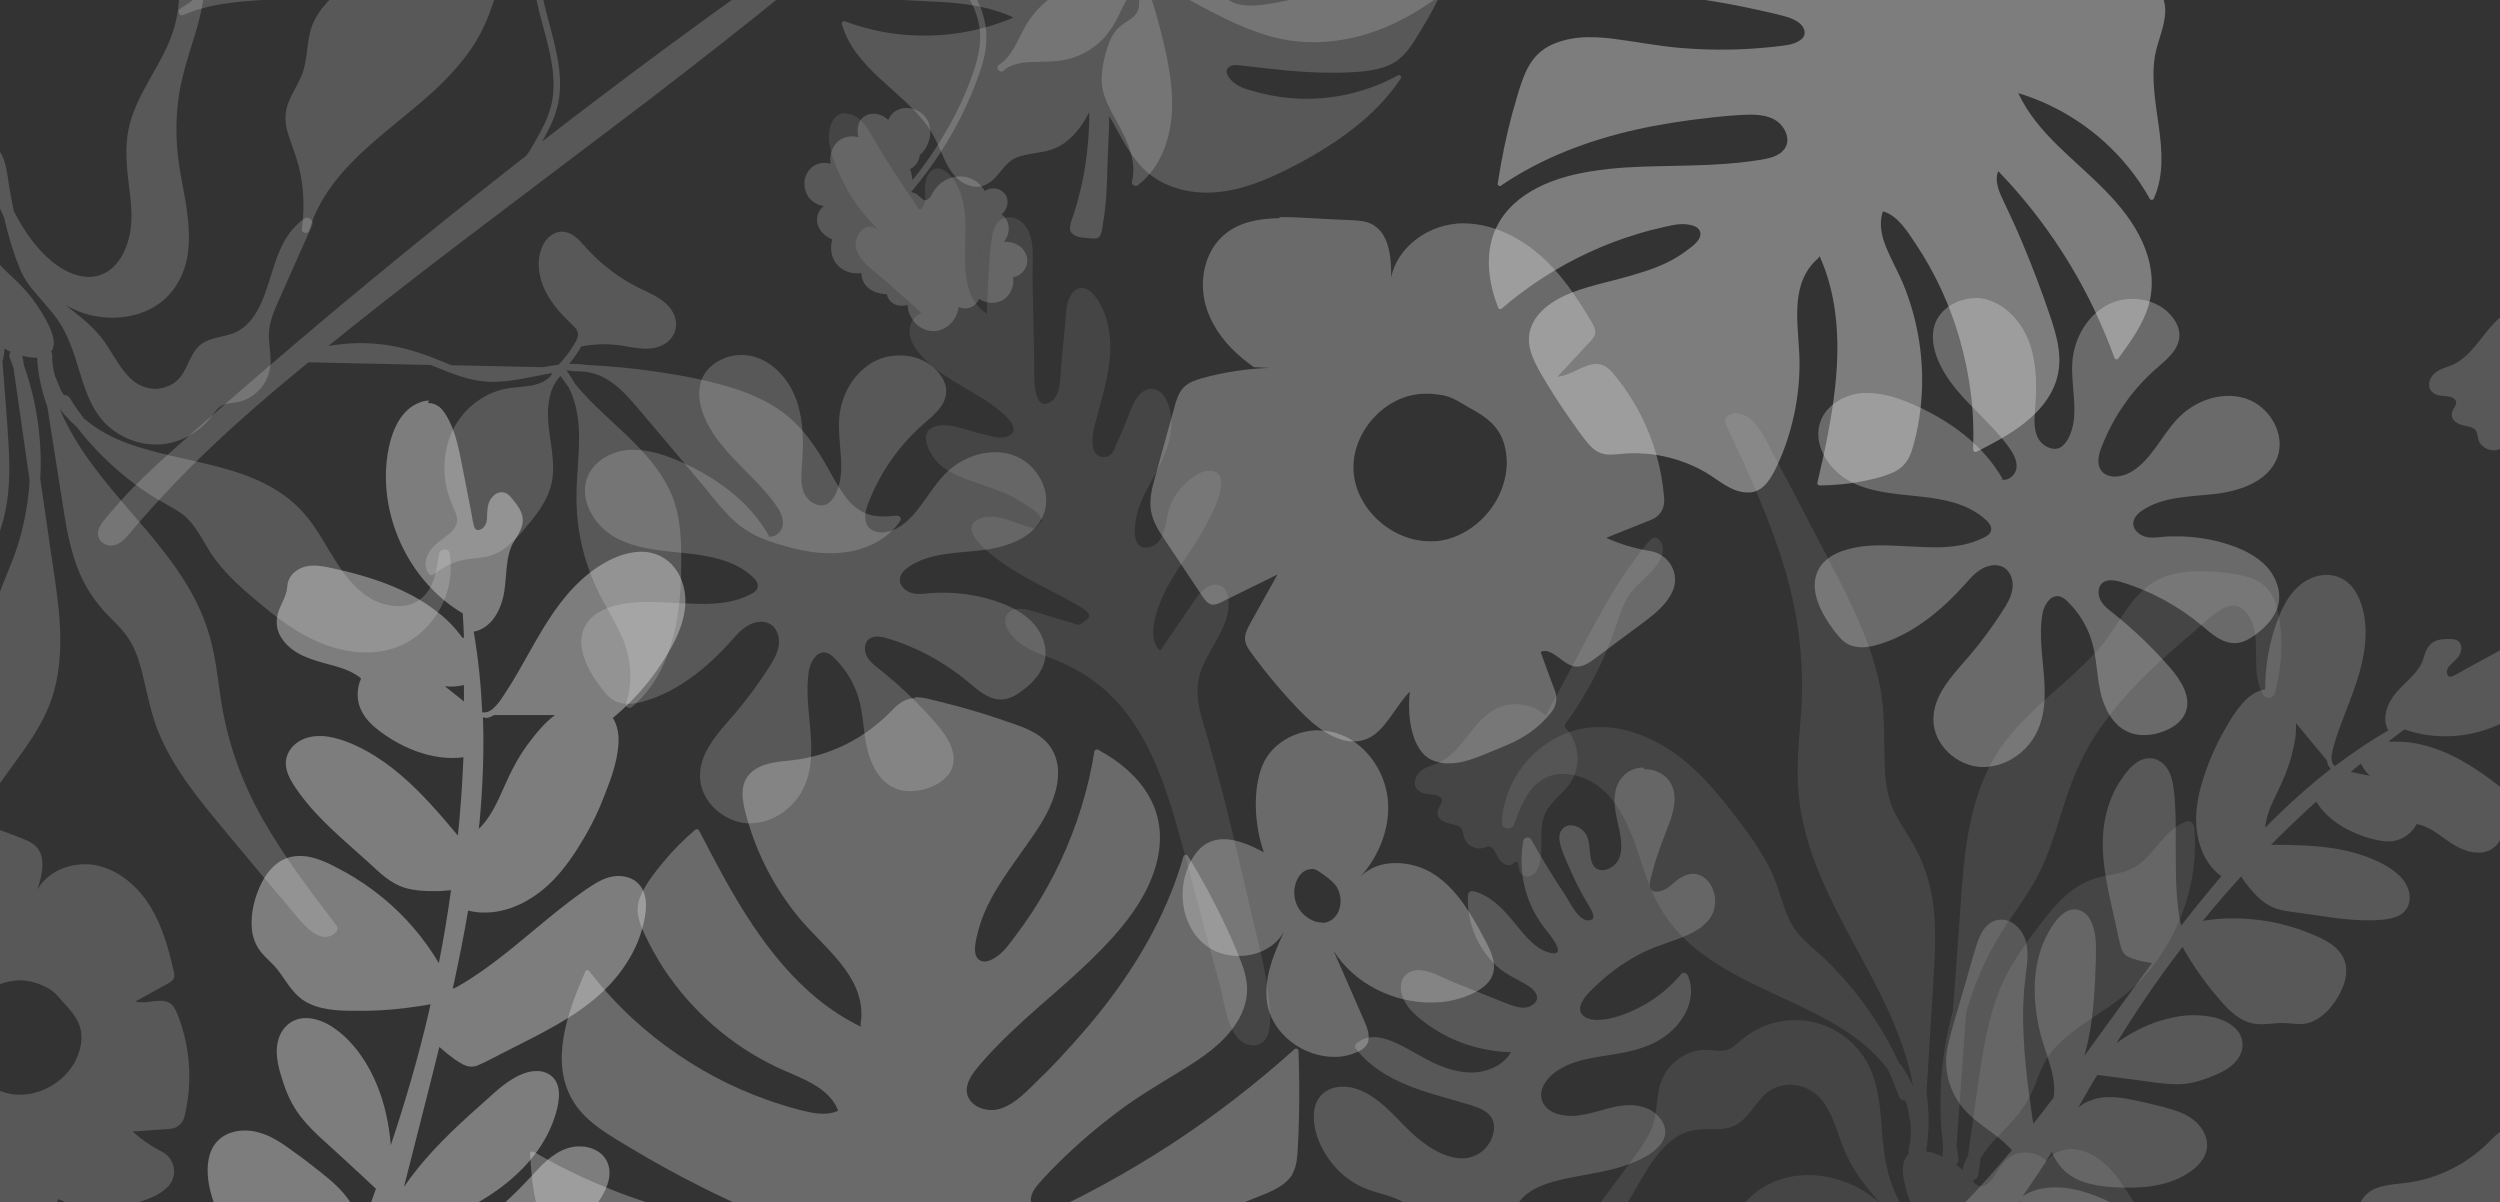
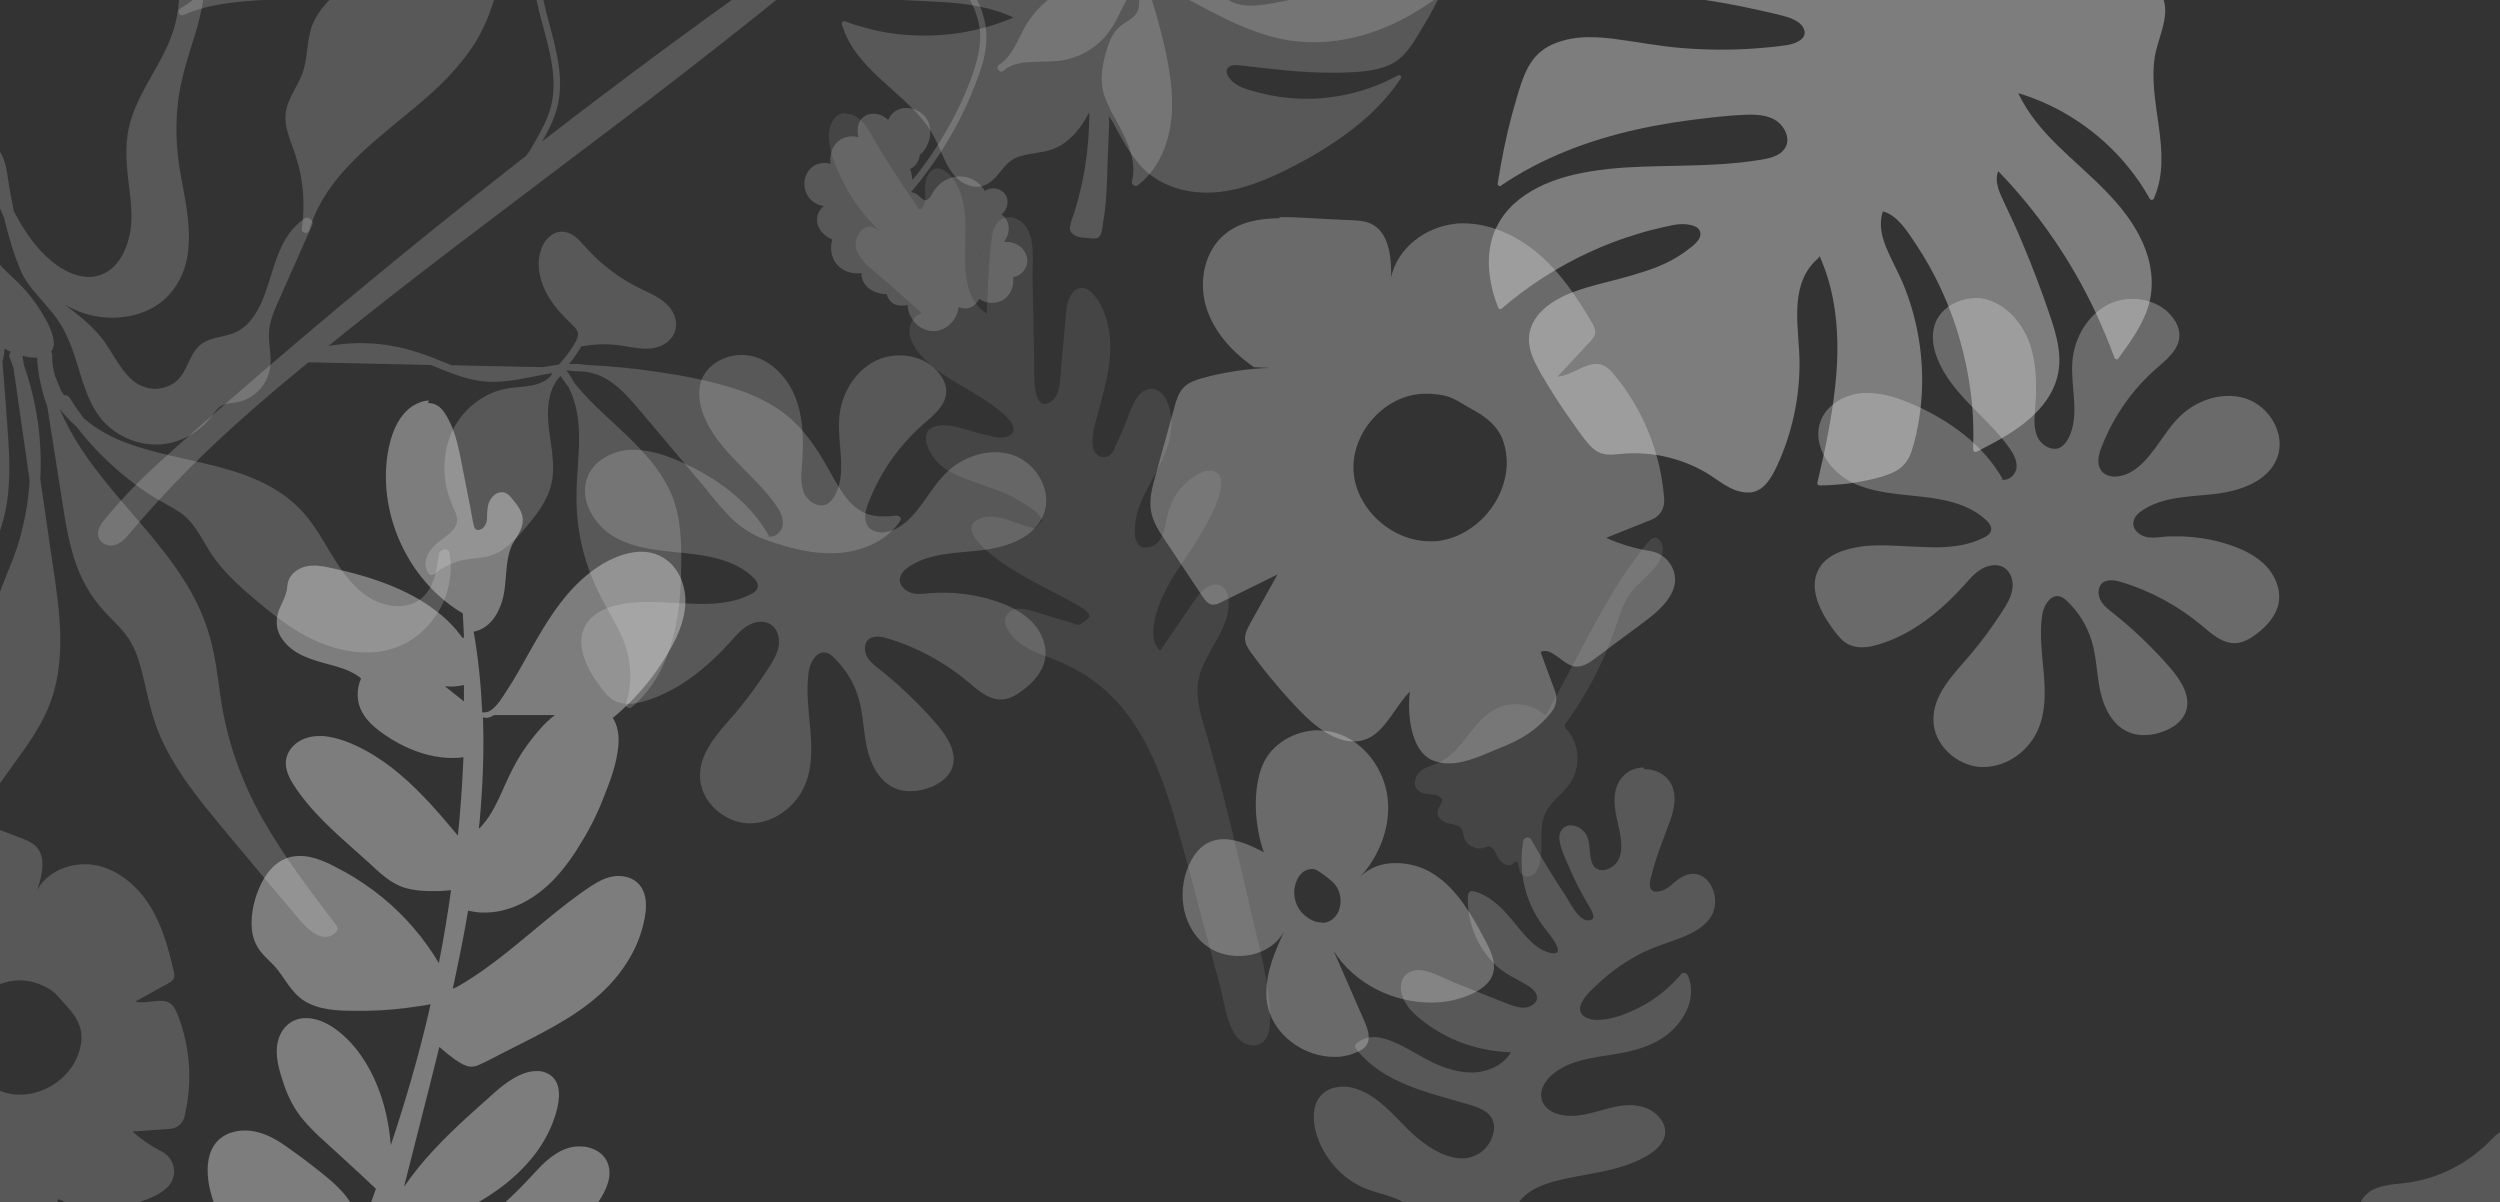
<svg xmlns="http://www.w3.org/2000/svg" id="Layer_2" viewBox="0 0 1025.4 493.2">
  <rect x="0" y="0" width="1025.4" height="493.2" fill="#333333" stroke="none" />
  <defs>
    <style>.cls-1{clip-path:url(#clippath);}.cls-2,.cls-3,.cls-4,.cls-5{stroke-width:0px;}.cls-2,.cls-4{fill:none;}.cls-6{opacity:.1;}.cls-3,.cls-4{opacity:.2;}.cls-3,.cls-5{fill:#fff;}.cls-7{clip-path:url(#clippath-1);}.cls-8{clip-path:url(#clippath-4);}.cls-9{clip-path:url(#clippath-3);}.cls-10{clip-path:url(#clippath-2);}.cls-11{clip-path:url(#clippath-7);}.cls-12{clip-path:url(#clippath-8);}.cls-13{clip-path:url(#clippath-6);}.cls-14{clip-path:url(#clippath-5);}.cls-15{clip-path:url(#clippath-9);}.cls-16{clip-path:url(#clippath-14);}.cls-17{clip-path:url(#clippath-13);}.cls-18{clip-path:url(#clippath-12);}.cls-19{clip-path:url(#clippath-10);}.cls-20{clip-path:url(#clippath-15);}.cls-21{clip-path:url(#clippath-16);}.cls-22{clip-path:url(#clippath-11);}.cls-23{opacity:.1;}.cls-24{opacity:.2;}.cls-25{opacity:.2;}.cls-26{opacity:.3;}.cls-27{opacity:.3;}.cls-28{opacity:.3;}.cls-29{opacity:.2;}.cls-30{opacity:.2;}.cls-31{opacity:.4;}.cls-32{opacity:.4;}.cls-33{opacity:.9;}</style>
    <clipPath id="clippath">
      <rect class="cls-4" width="1025.4" height="493.2" />
    </clipPath>
    <clipPath id="clippath-1">
      <rect class="cls-2" width="1025.4" height="493.2" />
    </clipPath>
    <clipPath id="clippath-2">
      <rect class="cls-2" x="-9" y="-7" width="1043.4" height="501.2" />
    </clipPath>
    <clipPath id="clippath-3">
      <rect class="cls-2" x="460.8" y="79.6" width="236.5" height="237.1" />
    </clipPath>
    <clipPath id="clippath-4">
      <rect class="cls-2" x="474.8" y="291.1" width="147.8" height="144.5" />
    </clipPath>
    <clipPath id="clippath-5">
      <rect class="cls-2" x="569.4" y="213.4" width="124.5" height="148.1" />
    </clipPath>
    <clipPath id="clippath-6">
      <rect class="cls-2" x="460.8" y="307.1" width="256.3" height="350.4" />
    </clipPath>
    <clipPath id="clippath-7">
      <rect class="cls-2" x="330.7" y="36.3" width="199.6" height="396.7" />
    </clipPath>
    <clipPath id="clippath-8">
      <rect class="cls-2" x="227.3" y="136.3" width="213" height="203.8" />
    </clipPath>
    <clipPath id="clippath-9">
      <rect class="cls-2" x="604.1" y="158.3" width="347.8" height="513.2" />
    </clipPath>
    <clipPath id="clippath-10">
      <rect class="cls-2" x="31.5" y="155.3" width="266.5" height="517.5" />
    </clipPath>
    <clipPath id="clippath-11">
      <rect class="cls-2" x="-64.6" y="-287.2" width="701.3" height="674.1" />
    </clipPath>
    <clipPath id="clippath-12">
      <rect class="cls-2" x="733.3" y="112.9" width="213.2" height="204" />
    </clipPath>
    <clipPath id="clippath-13">
      <rect class="cls-2" x="-107.8" y="-46.9" width="304.6" height="436" />
    </clipPath>
    <clipPath id="clippath-14">
-       <rect class="cls-2" x="737.1" y="227" width="325.4" height="318.9" />
-     </clipPath>
+       </clipPath>
    <clipPath id="clippath-15">
-       <rect class="cls-2" x="205.2" y="276.5" width="340.6" height="366.3" />
-     </clipPath>
+       </clipPath>
    <clipPath id="clippath-16">
      <rect class="cls-2" x="581.9" y="-109.1" width="334.2" height="323.7" />
    </clipPath>
  </defs>
  <g id="Layer_1-2">
    <g class="cls-1">
      <g class="cls-7">
        <g class="cls-33">
          <g class="cls-10">
            <g class="cls-27">
              <g class="cls-9">
                <path class="cls-5" d="m524.8,89.5c-8.1.1-16,1.4-22.2,6.4-8.5,6.8-11,19.2-8,29.6,3,10.4,10.8,18.9,19.7,25.1l6.5.3c-9.3.3-18.6,1.7-27.7,4.2-2.7.8-5.5,1.7-7.5,3.7-2.2,2.2-3.1,5.3-3.9,8.2-2.6,9.5-5.3,19.1-7.9,28.6-1.3,4.6-2.5,9.3-1.7,14,.8,4.5,3.3,8.4,5.9,12.2,5.1,7.6,10.1,15.2,15.2,22.8,1,1.5,2.2,3.1,3.9,3.4.2,0,.4,0,.6,0,1.1,0,2.2-.5,3.2-1,7.7-3.8,15.4-7.6,23.1-11.4-3.7,6.6-7.4,13.3-11.1,19.9-1.2,2.2-2.5,4.6-2.2,7,.2,2,1.4,3.8,2.6,5.4,6.3,8.6,13.1,16.7,20.5,24.3,5.9,6,13.8,12.1,21.7,11.9,1.8,0,3.6-.4,5.3-1.1,7.5-3.1,12-14.2,17.5-19.3-1.2,8.6.2,24.5,9.4,28.2,2.3.9,4.6,1.3,7,1.2,7.1-.1,14.2-3.8,21.2-6.6,7.4-3,14-6.4,20.5-14.5,1.9-2.4,2.5-5.7,1.4-8.6-2-5.3-4-10.7-5.9-16,.6-.2,1.1-.4,1.7-.4,4.2,0,7.9,5.9,12.6,6.4.3,0,.5,0,.8,0,2.6,0,5-1.7,7.2-3.3,6.4-4.8,12.8-9.6,19.2-14.3,4.8-3.6,9.8-7.4,12.4-12.8.1-.2.2-.5.3-.7,3.1-7.1-1.7-15.1-9.3-16.3-6.2-1-12.3-2.8-18-5.4,6.2-2.5,12.5-5,18.7-7.5,3.3-1.3,5.3-4.6,5.1-8.2-1.3-18.6-8.5-36.8-20.5-51.2-1.2-1.5-2.6-3-4.4-3.8-1-.5-2.1-.6-3.1-.6-5.1,0-10.3,4.8-15.8,5.2,4.5-4.8,9-9.7,13.5-14.5.9-1,1.8-2,2-3.3.2-1.5-.6-3-1.3-4.3-6.2-10.5-13.1-20.9-22.5-28.7-8.6-7.2-19.5-12.2-30.7-12.1-1,0-2,0-2.9.2-12.2,1.2-23.8,10-26.3,21.9.1-8.3-.8-18.5-8.4-22-2.5-1.1-5.3-1.3-8.1-1.4-6.6-.3-13.1-.6-19.7-1-3.1-.2-6.4-.3-9.6-.2m62.2,132.9c-15.6.3-30.6-12.8-31.8-28.4-1.2-16.1,12.9-31.9,29.1-32.1.1,0,.3,0,.4,0h2c8.9.6,9.7,2.3,17.5,6.6,4.4,2.4,8.6,5.5,11,9.8,1.8,3.2,2.6,7,2.8,10.7.6,16.3-12.9,32-29.2,33.4-.6,0-1.3,0-1.9,0" />
              </g>
            </g>
            <g class="cls-26">
              <g class="cls-8">
                <path class="cls-5" d="m540.5,299.5c-9.5.2-18.9,5.5-22.6,14.2-4.3,10.2-3.3,25.2.4,35.6l.2.3c-5.2-2.7-11.2-5.5-16.9-5.4-2.3,0-4.6.6-6.7,1.8-2.8,1.6-4.9,4.3-6.4,7.1-6,11-4.2,26.4,5.6,34.3,4,3.3,9.2,4.8,14.4,4.7,7.4-.1,14.7-3.6,18.2-10.1-4.2,9.2-8.5,19.2-7,29.2,1.9,13,15.1,22.5,27.9,22.3,3.1,0,6.2-.7,9.1-2,1.4-.6,2.8-1.4,3.7-2.7,2-2.9.6-6.8-.8-10-4.2-9.6-8.4-19.2-12.6-28.8,8.5,13.5,24.6,21.4,40.4,21.2,5.1,0,10.1-1,14.8-2.9,4.5-1.8,9.1-4.7,10.3-9.4,1.1-4.4-1.1-8.9-3.2-13-5.4-10.1-11.2-20.7-20.8-27.1-4.7-3.2-10.7-4.9-16.3-4.8-5.4,0-10.5,1.8-14.2,5.6,7.8-8.7,12.4-20.4,11.2-31.9-1.3-12-9.5-23.4-21-27-2.5-.8-5.1-1.1-7.7-1.1m1.9,78.8c-1.2,0-2.3-.2-3.4-.6-3.2-1.2-5.9-3.8-7.2-6.9-1.3-3.2-1.3-6.9.2-10,.9-1.9,2.4-3.7,4.4-4.2.8-.2,1.4-.3,1.9-.3,1,0,1.7.4,3.1,1.3,2.4,1.7,5.6,3.9,7,6.3,2.1,3.7,2,8.6-.7,11.9-.9,1-2,1.9-3.3,2.3-.6.2-1.3.3-1.9.3" />
              </g>
            </g>
            <g class="cls-23">
              <g class="cls-14">
                <path class="cls-5" d="m678.9,220.6c-.3,0-.6,0-.9.2,0,0-.1,0-.2,0h0c-1.2.6-2,1.8-2.8,2.8-.9,1.1-1.8,2.2-2.7,3.4-1.7,2.3-3.4,4.6-5,6.9-3.2,4.7-6.2,9.6-9,14.5-5.8,10-11,20.4-16.5,30.6-2.6,4.8-5.2,9.6-7.8,14.5-3.3-3-7.8-4.7-12.4-4.7-.1,0-.2,0-.3,0-4.6,0-8.7,2-12.1,4.9-6.6,5.7-10.4,14.5-18.2,18.7-2.3,1.3-5,1.7-7.2,3.1-2,1.2-3.6,3.4-3.5,5.8.1,2.6,2.4,4,4.7,4.3,1.9.3,4.7,0,6.1,1.8.7.9.2,1.9-.3,2.8-.6,1-1.2,2-1.2,3.2,0,2.4,2.5,3.8,4.5,4.3,2.1.6,5.1.6,5.8,3.1.4,1.2.4,2.5,1,3.7.5,1,1.4,1.9,2.4,2.5,1,.6,2.1.9,3.3,1,0,0,.1,0,.2,0,.5,0,1,0,1.5-.2.7-.2,1.4-.5,2.2-.6,0,0,0,0,0,0,2.2,0,3.1,3.1,4,4.7.9,1.5,2.6,3,4.3,3,.6,0,1.2-.2,1.7-.6.4-.2.8-.8,1.3-.9,0,0,0,0,0,0,.5,0,.8.7.9,1.1.4,1.2.2,2.5,1,3.6.7,1,1.7,1.4,2.7,1.4,1.3,0,2.6-.7,3.4-1.7,1.7-2.1,2.1-5.1,2.3-7.7.4-5.5-.7-11.6,1.8-16.7,2.3-4.6,6.7-7.6,9.7-11.6,3-4.1,4-9.2,3.1-14.1-.4-2.4-1.4-4.8-2.8-6.9-.3-.5-.7-.9-1.1-1.4-.4-.5-1-1-1-1.7,0-.6.6-1.2.9-1.7.4-.6.9-1.2,1.3-1.8,3.4-4.9,6.5-10,9.3-15.3,2.8-5.3,5.3-10.7,7.4-16.3,1.1-2.8,2.1-5.6,3-8.4.9-2.7,1.9-5.4,3.2-8,2.4-4.5,6.3-7.5,9.8-11.1,1.6-1.6,3.2-3.5,4.2-5.5,1-2,1.6-4.1.8-6.3-.5-1.5-1.7-2.9-3.3-2.9" />
              </g>
            </g>
            <g class="cls-24">
              <g class="cls-13">
                <path class="cls-5" d="m674,314.8c-.8,0-1.6.1-2.4.3-5,1-8.3,5.1-9.1,10-1.2,6.8,1.8,13.2,2.4,19.9.3,3.7,0,7.6-3.1,10.1-1.3,1.1-3,1.8-4.6,1.8-1.8,0-3.4-.8-4.2-3-1.9-5,.3-10.5-4.8-14.1-1.3-.9-2.7-1.3-3.9-1.3-2.8,0-5.1,2.2-4.7,6,.5,3.6,2.4,7.5,3.8,10.8,1.6,3.7,3.3,7.3,5.2,10.8,1,1.9,2.1,3.7,3.2,5.6,1,1.6,3.4,5.7-.2,5.8,0,0-.2,0-.3,0-4-.1-7.4-7.4-9.2-10.2-5-7.5-9.7-15.2-14.1-23-.3-.6-.9-.8-1.5-.8-.8,0-1.5.5-1.7,1.3-1.5,8.5-.7,17.3,2.6,25.3,1.6,3.9,3.7,7.5,6.3,10.8,1.1,1.4,8.5,10.1,3.7,10.1-.4,0-1,0-1.6-.2-6.7-1.5-11.6-8.8-15.7-13.6-4.3-5.1-9.1-10-15.8-11.7-.2,0-.3,0-.5,0-1,0-1.7.8-1.7,1.8-.6,10.7,3.8,21.5,11.6,28.8,4,3.7,8.7,5.5,13.2,8.3,3.2,2,5.5,5.7,1.1,8.1-1,.6-2.1.8-3.2.8-2.6,0-5.4-1.2-7.8-2.1-7.1-2.8-14.2-5.7-21.2-8.5-3.9-1.6-9.4-4.9-14.2-4.8-1.2,0-2.4.3-3.4.8-3.4,1.7-4.2,5.4-3.3,8.8,1.3,5.2,5.4,8.8,9.5,11.9,10.2,7.7,22.6,11.8,35.3,12.2-2.4,4.3-7.1,6.9-12,7.9-1.4.3-2.7.4-4.1.4-5.4,0-10.8-1.7-15.7-4-5.9-2.8-11.3-6.6-17.4-9-2.4-.9-4.8-1.6-7.2-1.5-2.5,0-4.8.8-7,2.6-.5.5-.7,1.6-.2,2.1,11.3,14.5,30,18,46.6,23,4.6,1.4,9.8,3.3,10.1,8.9.2,4.2-2.4,8.6-5.8,10.9-2.3,1.5-4.8,2.2-7.2,2.2-7.8.1-16-5.9-21.2-10.8-6.8-6.5-13.3-14.9-22.6-17.8-1.8-.6-3.7-.8-5.4-.8-5.8.1-10.8,3.4-11.6,10.1-1,8.4,3.6,17.4,9.1,23.4,2.9,3.1,6.5,5.8,10.4,7.6,4.6,2.2,9.8,3,14.5,5,4.9,2.1,11.3,7.8,7.7,13.6-2,3.2-6.3,4.2-10,4.3-.7,0-1.4,0-2,0-8.1-.5-15.5-5.4-23.3-5.2-2.3,0-4.7.5-7.1,1.7-.9.4-1,1.7-.6,2.4,3.8,6.7,10.4,10.2,17.5,12.7,3.9,1.4,8,2.5,12,3.8,3.8,1.2,11.4,3,12.3,7.6,1,5.2-3.6,6.8-8,6.9-2.2,0-4.4-.3-5.8-.8-4.6-1.4-8.8-3.9-13.1-6.2-6.5-3.6-13.2-7-20.6-6.8-1.1,0-2.3.1-3.5.3-.9.2-1.4,1.4-1.2,2.2,2.1,7.2,7.7,11.8,14.1,15.1,3.6,1.8,7.4,3.3,11.1,4.8,4.1,1.6,8.6,3.1,12,6.1,1.9,1.6,3.9,4,3.9,6.6,0,3.3-2.9,4.5-5.7,4.5-.4,0-.7,0-1.1,0-5-.4-10.1-2.8-14.6-5.1-9.7-4.8-17.6-11.7-24.8-19.7-2.8-3.2-10.5-13-16.5-12.8-1.1,0-2.2.4-3.1,1.1-3.1,2.5-.9,7.5.3,10.4,1.5,3.7,3.6,7.1,6,10.3,5.2,6.9,11.8,12.6,17.8,18.7,6.5,6.7,16.2,16.8,13.4,27-1.7,6.1-7,11.4-11,16-4.1,4.6-8.4,8.9-12.9,13-9.3,8.4-19.4,15.9-29.9,22.6-2.1,1-4.3,1.7-6.5,2.4-1.1.4-2.3.8-3,1.9-1.4,2.3.5,4.5,2.7,5.1,1,.2,2.1.3,3.2.3,3.1,0,6.5-.9,9.3-1.5,4.7-1,9.2-2.5,13.6-4.4,8.8-3.8,16.8-9.2,23.6-15.9,3.3-3.2,6.2-6.8,8.8-10.5,2.6-3.8,4.8-10.1,9.3-12,.8-.4,1.7-.5,2.7-.5,4.8,0,10.5,3.7,14.1,5.8,4.9,2.9,9.4,6.5,13.5,10.6,4.9,4.9,11,11.2,18.3,11.1,1.5,0,3-.3,4.6-1,7.7-3.1,7.7-12.9,3.1-18.7-6-7.7-16.9-7.6-25.5-10-2.8-.8-6.8-2-8.8-4.3-2.6-3.1,1.3-4,3.9-4.1,0,0,.1,0,.2,0,5.9,0,11.7,1.4,17.7,1.3.5,0,1,0,1.5,0,10.3-.6,21-5,25.7-14.9.5-1.1-.1-2.7-1.5-2.6,0,0,0,0-.1,0-11.9,1-23.8,2.4-35.7,3-.5,0-1,0-1.5,0-3.5,0-7.5-.4-10.1-2.6-4.7-4.2,2-10.3,5.5-12.6,6.2-4,13.4-5,20.7-5.1,3.2,0,6.4,0,9.5.2,2.3,0,4.7.1,7,0,7.8-.1,15.5-1.1,22.9-4.2,9.7-4,18.2-10.4,24.5-18.7.8-1.1.5-2.5-.8-2.9-6.4-1.9-12.9-2.4-19.4-2.3-10.8.2-21.7,2.2-32.5,3-2.3.2-4.6.3-6.9.4-1.8,0-3.6,0-5.3-.1-1.7-.1-3.7-.3-5.3-1.2-3.4-1.8-2.6-5.1-.4-7.5,4.5-4.7,11.6-6.7,17.7-7.7,12.7-2.1,25.8-.4,38.3-3.8,5.3-1.4,10.2-3.9,14.1-7.8,1.8-1.8,3.8-4.2,3.3-7-.6-3.4-4.8-4.3-7.6-4.7-.9-.1-1.8-.1-2.7-.1-3,0-6,.7-9,1.4-3,.6-5.9,1.3-8.9,1.4-.5,0-1.1,0-1.6,0-3.1-.2-6.7-1.1-9-3.3-3.5-3.4-2.2-8.2.9-11.4,5.2-5.4,13.8-7.2,20.9-8.6,7.1-1.4,14.3-2.4,21.1-4.7,5.4-1.8,13.1-5.1,15.8-10.5,2.7-5.4-1.8-11-6.7-13-2.5-1-5-1.4-7.4-1.3-3.9,0-7.8,1.1-11.7,2.2-3.9,1.1-7.8,2.1-11.7,2.2-2,0-4.1-.2-6.2-.9-3.9-1.2-7-4.6-6.3-8.9.7-4.1,4.2-7.4,7.6-9.4,8.3-5,19-5.1,28.2-7.2,8-1.8,15.4-5.1,20.6-11.7,4.4-5.5,6.5-12.6,3.8-19.3-.3-.7-1.1-1.3-1.8-1.3-.4,0-.8.2-1.1.6-4.5,5.3-9.9,9.8-16.1,13.1-5.1,2.7-11.7,5.5-17.7,5.6-.5,0-1.1,0-1.6,0-4.1-.3-7.6-2.7-5.3-7.2,1.6-3.1,4.7-5.8,7.3-8.2,5.3-4.9,11.3-9,17.7-12.2,6-3,12.5-4.5,18.6-7.3,4.6-2.1,9.4-5.4,10.7-10.6,1.7-6.8-2.5-14.5-8.8-14.4-1.5,0-3.1.5-4.8,1.5-2.6,1.5-4.6,4.2-7.5,5.3-.7.3-1.6.5-2.5.5-.6,0-1.3,0-1.7-.4-2.1-1.4-.7-5.2-.2-7,1.8-7.5,4.8-14.4,7.4-21.6,2-5.5,3.2-12.3-.9-17.1-2.4-2.8-6.1-4.2-9.7-4.1" />
              </g>
            </g>
            <g class="cls-23">
              <g class="cls-11">
                <path class="cls-5" d="m346.8,46.4c-4,0-6.3,3.7-6.7,7.5-.8,6.8,2.6,14.2,5.4,20.1,3.8,7.8,9,14.7,15.2,20.7h-.2c0,0-.2-.2-.2-.2-1.2-1.1-2.4-1.6-3.6-1.5-3.9,0-7,5.7-5.3,9.8,2.1,5.3,8.2,9.2,12.3,12.8,4.8,4.3,9.5,8.5,14.3,12.8-2.7,1-4.6,3.5-4.9,6.5-.5,4.7,2.8,9,5.9,12.2,8.8,9.1,21.2,13.2,30.8,21.2,2.1,1.7,6.2,5,5.9,8.1-.2,2.2-2.9,3-5.3,3.1-.9,0-1.8,0-2.5-.3-2.1-.5-4.3-1-6.4-1.5-4.4-1.1-9.9-3.4-14.7-3.3-.8,0-1.7.1-2.5.3-9.3,2.1-2.1,13.6,2.3,16.8,9.4,6.7,21.8,7.7,31.5,13.9,2.4,1.5,7.8,4.4,8.9,7.2.2.3.4.5.6.8-1,1.1-1.9,2.2-2.9,3.4,0,0-.1,0-.2,0-.5,0-1.5-.4-1.9-.5-1.6-.4-3.2-1-4.8-1.5-3.7-1.3-7.7-3-11.7-2.9-1.2,0-2.4.2-3.5.6-11.7,3.8,4.6,15.6,8.9,18.6,5.4,3.8,11.2,6.9,17,9.9,2.9,1.5,5.9,3,8.8,4.6,1.3.7,2.7,1.5,4,2.2,1.4.8,5.8,3.2,5.5,5.1-.2,1-3.8,3.3-4.5,3.4,0,0,0,0,0,0-.7,0-1.7-.5-2.3-.7-2-.6-4-1.2-6.1-1.8-3.8-1.1-7.5-2.4-11.3-3.4-1.4-.4-3.1-.7-4.7-.7-1.9,0-3.8.6-4.9,2.4-2.3,3.8,1.4,8.3,4.1,10.7,4,3.5,9,5.3,13.8,7.1,13.5,5,24.3,12.9,32.7,24.7,8.6,12,13.7,26,17.9,40,4.5,15.2,8.4,30.6,12.5,46,2.1,7.9,4.3,15.9,6.4,23.8,1.7,6.4,2.5,14.5,6.3,20.1,1.6,2.4,4.5,4.3,7.4,4.3.7,0,1.4-.1,2.1-.4,4.1-1.5,4.7-6.2,4.7-10,0-15-4.5-30-7.8-44.5-3.6-15.8-7.3-31.7-11.3-47.4-2-7.9-4.2-15.7-6.4-23.5-2.3-7.9-5.5-16.3-3.7-24.7,2.4-11.2,13.1-20.2,12.2-32.3-.2-3.1-1.9-6.3-5.3-6.2-.1,0-.3,0-.4,0-4.6.4-7.5,5.4-9.8,8.8-4.2,6.1-8.3,12.1-12.5,18.2-6.2-4.8-.9-18.4,1.7-23.7,3.2-6.6,7.6-12.5,11.6-18.6,2.7-4.1,19-29.4,7.9-31.4-.4,0-.8,0-1.2,0-5,0-10.7,5.7-13.2,9.2-2,2.8-3.1,5.9-3.9,9.2-1.1,4.6-1.6,11.7-7.3,12.9-.5.1-1,.2-1.4.2-6.7.1-4.6-11-3.4-15.1,1.4-4.7,3.8-9,6.2-13.3,3.8-7.1,7.7-14.7,7.6-22.9,0-4.7-2.1-13.7-8.2-13.8,0,0-.1,0-.2,0-6.5.1-9,11-11,15.4-1.1,2.6-2.2,5.2-3.4,7.8-.4.9-.7,2-1.3,2.8-1,1.4-2.3,2-3.6,2-1.9,0-3.8-1.3-4.3-3.3-1.4-5.2,1.1-11.6,2.4-16.8,2.3-8.6,4.7-17.3,4.5-26.2-.2-7-2-14.4-6.5-20-1.7-2.1-3.6-3.1-5.3-3.1-2.1,0-4,1.6-5.2,4.7-1.2,3.1-1.2,6.6-1.5,9.9-.5,5.6-1.1,11.3-1.6,16.9-.4,4.5,0,12.6-4.4,15.3-.9.5-1.7.8-2.4.8-5.1,0-4.2-13.6-4.3-16.8-.2-11.8-.5-23.6-.7-35.4-.1-6.9,1.6-18.4-5.1-22.9-1.6-1.1-3.2-1.6-4.6-1.5-3.6,0-6.3,3.3-6.9,7.7-1.5,10.5-1.6,21.3-2.2,31.9-12.3-8.1-8-26.7-8.8-39.2-.4-6-1.7-12.2-5.6-16.9-1.5-1.9-3.7-3.5-5.8-3.5-1.2,0-2.5.6-3.5,2.1-1.4,1.9-1.6,4.4-1.6,6.7,0,1.4.2,2.7.1,4.1,0,.8-.8,3.8-2.3,3.9,0,0,0,0,0,0-.6,0-2.3-3.2-2.6-3.6-5.3-7.6-10.3-15.3-15-23.2-2.7-4.4-5.9-11.9-11.9-12.4-.2,0-.5,0-.7,0" />
              </g>
            </g>
            <g class="cls-24">
              <g class="cls-12">
                <path class="cls-5" d="m303.9,145.6c-7.1.1-14.3,4.2-16.4,11-1.4,4.5-.6,9.4,1.1,13.7,5.7,14.6,20.2,23.7,29.4,36.5,1.8,2.5,3.4,5.4,3.1,8.4-.3,2.5-2.6,4.8-4.9,4.9-.5,0-1,0-1.5-.3h.7c-8-14.2-21.9-24.2-36.9-30.7-6-2.6-12.4-4.7-18.9-4.6-.6,0-1.2,0-1.7,0-7.1.6-14.3,4.5-16.9,11.1-3.7,9.2,2.6,19.9,11.3,24.8,8.7,4.9,19,5.4,28.8,6.5,9.9,1,20.3,2.9,27.6,9.7,1.2,1.1,2.3,2.5,2.1,4-.2,1.6-1.7,2.6-3.2,3.3-5.8,2.9-12,3.7-18.4,3.8-4,0-8.2-.2-12.3-.4-4.1-.2-8.3-.5-12.4-.4-3.9,0-7.7.4-11.4,1.3-5.1,1.2-10.2,3.6-12.8,8-4.9,8.2.6,18.6,6.4,26.1,1.4,1.8,2.9,3.7,4.9,4.9,1.9,1.1,4,1.5,6.2,1.5,2.2,0,4.4-.5,6.5-1.1,14-4.1,25.8-13.8,35.6-24.7,2.1-2.4,4.2-4.8,7-6.4,1.5-.9,3.3-1.4,5.1-1.5,1.4,0,2.8.3,4,1,2.8,1.8,3.9,5.5,3.4,8.8-.5,3.3-2.3,6.3-4.1,9.1-4.2,6.5-8.8,12.8-13.8,18.7-6.6,7.6-14.5,15.7-14.4,25.7,0,10.1,9.4,18.8,19.5,19.4.5,0,.9,0,1.4,0,9.6-.2,18.5-6.9,22.2-15.8,6-14.4-.8-31,1.5-46.4.5-3.6,2.8-7.8,6.1-7.9.3,0,.7,0,1,.1,1.2.3,2.3,1.1,3.2,2,4.8,4.6,8.4,10.5,10.2,16.8,1.9,6.6,1.9,13.6,3.4,20.3,1.5,6.7,5,13.6,11.2,16.4,2.2,1,4.6,1.4,6.9,1.3,2.7,0,5.4-.6,7.9-1.6,3.7-1.4,7.3-3.9,8.8-7.6,2.6-6.4-1.9-13.3-6.4-18.5-7.1-8.2-15-15.7-23.4-22.4-1.9-1.5-4-3.1-5.1-5.3-1.1-2.2-1.1-5.2.7-6.8.9-.8,2.1-1.1,3.4-1.2,1.4,0,2.9.3,4.3.7,12.1,3.6,23.5,9.8,33.2,17.9,4,3.4,8.3,7.3,13.5,7.2,0,0,.2,0,.3,0,3.1-.1,6-1.8,8.5-3.7,4.3-3.2,8.2-7.5,9.2-12.7,1-5.5-1.3-11.2-5.2-15.3-3.9-4-9-6.6-14.3-8.4-7.5-2.6-15.4-3.8-23.3-3.7-1.5,0-3,.1-4.4.2-1.3.1-2.6.3-3.9.3-1.3,0-2.6,0-3.9-.5-2.5-.8-4.8-3.1-4.5-5.7.2-2.1,1.9-3.7,3.6-4.9,8.6-5.8,19.6-5.6,29.9-6.8,10.3-1.2,21.8-5.1,25.5-14.8,3.7-9.6-3.1-21.1-12.8-24.3-2.5-.8-5-1.2-7.6-1.1-7.5.1-15.1,3.7-20.4,9.2-6.9,7.2-10.9,17.4-19.6,22.1-1.7.9-3.8,1.5-5.8,1.6-2.5,0-4.8-.8-6.1-2.8-1.7-2.8-.8-6.4.4-9.4,4.8-12.4,12.6-23.6,22.6-32.3,4.3-3.7,9.3-7.8,9.3-13.4,0-2.6-1.1-5.1-2.7-7.1-3.9-5.2-10.4-7.8-16.9-7.6-3.3,0-6.5.8-9.4,2.2-8.7,4.3-14.2,13.9-14.9,23.6-.8,10.6,3.3,22.1-1.7,31.5-.8,1.4-1.8,2.8-3.2,3.6-.7.4-1.5.6-2.3.6-2.9,0-5.8-2.1-7.1-4.8-1.6-3.5-1.3-7.6-1-11.4.7-8.8.8-17.9-2-26.3s-9.1-16.1-17.6-18.5c-1.7-.5-3.5-.7-5.3-.7" />
              </g>
            </g>
            <g class="cls-6">
              <g class="cls-15">
-                 <path class="cls-5" d="m712.7,169.3c-1.2,0-2.6.4-3.9,1.2-1.3.8-1.5,2.3-.9,3.6,8.8,18.7,17.5,37.6,23.6,57.4,6.2,20.1,8.7,40.4,7.2,61.4-.8,10.8-2,21.7-1,32.5.8,9.1,3,18,6.1,26.6,6.7,18.5,17,35.2,25.9,52.6,6.5,12.8,12.5,26.7,15,40.9-1.6-3.5-3.6-6.9-6-10-5.6-11.9-12.8-23-21.5-33-2.8-3.2-5.7-6.3-8.7-9.2-3.5-3.3-7.4-6.3-10.6-9.9-6-6.9-7.2-16.7-10.9-24.9-4.1-9-10.1-17.1-16.1-24.9-5.7-7.3-11.6-14.4-18.7-20.5-10.1-8.6-23.3-15.2-36.7-14.9-3.6,0-7.2.6-10.7,1.7-16.2,5.1-28,20.5-28.8,37.4,0,1.7,1.1,2.5,2.4,2.5,1.1,0,2.3-.7,2.7-1.9,2.6-7,5.6-15.3,12.7-18.8,2.3-1.2,4.7-1.7,7.2-1.7,5.5,0,11.2,2.3,15.4,5.7,13.4,11.1,15.3,30.5,22.5,45.4,15.5,31.8,53.7,37.4,80.4,55.9,5.5,3.8,10.8,8.6,15,14.2,1.7,3.6,3.2,7.3,4.6,11.1.5,1.2,1.5,1.8,2.6,1.7h0c.3.9.6,1.8.9,2.6l1.3,7.3c.2,3.2,0,6.4-.7,9.7-.2.9-.4,1.7,0,2.2-5.1,4.1-1.1,15.2.6,20.1,1.8,5.1,4.1,10.1,7,14.7,2.8,4.5,6.2,8.6,8.5,13.4.5,1.1.9,2.1,1.3,3.2-.5.7-.6,1.7,0,2.7.3.5.6,1,.9,1.5,0,.7.1,1.4.2,2.1l-7.4,30.4c-.2-6.7-1.1-13.4-2.7-19.9,0-6.4-.4-12.9-1.2-19.2-.1-.9-.2-1.7-.4-2.6-.3-2.5-.7-5-1.4-7.5-.9-3.4-2.4-6.5-4.1-9.5-1.8-3.6-3.8-7.1-5.7-10.6-5.3-10.2-6.1-20.6-7-31.9-.7-9.7-2.1-19.8-8-27.8-5.4-7.3-13.7-12.4-22.7-13.6-1.7-.2-3.4-.3-5-.3-7.9.1-15.5,3-21.6,8.1-2,1.6-3.7,3.6-6.3,4.2-.7.2-1.5.3-2.3.3-1,0-2.1,0-3.2-.2-1.1,0-2.1-.2-3.2-.2-.2,0-.5,0-.7,0-4.2.3-8.1,2-11.4,4.7-3.5,2.9-5.7,6.8-6.7,11.2-1.2,5.5-.9,11.2-3.1,16.5-2,4.8-5.2,9-8.3,13.2-3.8,5.1-7.6,10.3-11.4,15.4-3.7,5-7.3,9.9-11,14.9-1.2,1.6.5,4,2.3,3.9.2,0,.5,0,.7-.2,13.7-5.7,18.9-19.6,26.4-31.3,3.9-6.1,9.1-12.6,16.4-14.8,2.3-.7,4.7-.9,7.1-.9.6,0,1.1,0,1.7,0,.6,0,1.1,0,1.7,0,3.9,0,7.7-.4,11.1-3.2,5.5-4.4,7.8-11.8,15-14.2,1.7-.6,3.3-.8,5-.9,5.6,0,10.9,2.8,14.2,7.7,3.9,5.8,5.6,12.8,8.2,19.2,2.7,6.5,6.7,12.2,11.2,17.6,1.3,1.5,2.6,3.1,3.9,4.6-1.2-1.2-2.6-2.3-3.9-3.3-7.5-5.6-17.3-8.9-26.8-8.7-7.3.1-14.5,2.3-20.5,6.9-17.1,13.3-15.8,37.1-16.7,56.5-.5,11.4-2.6,22.6-6.4,33.3-3.7,10.5-9.4,19.9-14.8,29.6-10.1,18.1-18.8,41.9-4.1,60.1.5.6,1.1.8,1.7.8,1.4,0,2.8-1.3,2.8-2.7.1-18.4.3-38.2,9.7-54.6,8.3-14.5,22.5-24.7,30.2-39.6,4.1-7.9,5.6-16.6,6.5-25.4.9-9.1,1.3-18.5,5.1-27,3.1-6.9,8.2-13.7,15.9-15.6,1.2-.3,2.5-.5,3.7-.5,6.8-.1,13.1,4,17.7,9,6.9,7.5,11.2,17.4,14,27.1.3.9.5,1.9.8,2.8,0,4-.1,8-.3,11.9-.3,7.5-2.9,20.8,7.4,23,.9.2,1.6.3,2.3.3,8.2-.1,7.5-12.9,8.3-19.1.7-5.9,1.4-11.7,2.1-17.6.2-1.3.3-2.7.5-4,3.2,5.2,6.3,10.4,9.5,15.6,4.9,8,10.2,15.9,14.4,24.3,4.3,8.6,5.1,17.4,4.6,26.9-.5,8.9-1.3,17.8,1,26.5.3,1.3,1.3,1.8,2.3,1.8,1.1,0,2.3-.7,2.7-1.9,7.7-21.8,9.3-45.4,4.4-68-1.2-5.6-2.8-11.2-3.8-16.9-1.1-6.2-1.1-12.5-.4-18.8.8-7.7,2.4-15.5,3.4-23.2.8-.2,1.6-.2,2.3-.3,12.1-.2,19.4,17.4,27.7,23.9,2.1,1.7,4.4,3,7,3.9,2.7.9,7.2,0,8.9,2.6,2.1,3,2.8,7.7,3.9,11.1,1.3,4.1,2.7,8.2,4,12.3.4,1.2,1.5,1.9,2.6,1.9.6,0,1.3-.3,1.8-.8,6.4-6.7,6.3-18.9,4.9-27.5-1.7-10.8-10.4-16-18.2-22.2-4.6-3.6-8.8-7.8-12.4-12.5-3.4-4.4-6.1-9.3-9.5-13.7-4.3-5.5-11.3-11-18.5-10.9-2,0-4,.5-6,1.5-1.6.8-2.9,2-3.9,3.4-2-1.9-4.6-3.2-7.7-3.5-.5,0-1,0-1.5,0-3.7,0-6.9,2-9.2,5-1.8,2.3-4.9,8.8-8.5,8.9-.8,0-1.6-.3-2.4-1-.3-.3-.6-.6-.9-.9,0-.2.1-.5.2-.8h0c.9-.1,1.7-.7,1.9-2,.3-2.3.6-4.6,1-6.9,3.6-6.2,9.7-11.2,14.1-16.4,3.6-4.2,6.3-8.6,8.2-13.7,2.3-6.2,4.5-11.6,9.3-16.3,8.1-8.2,18.8-13.3,27.6-20.6,9.4-7.8,16.8-17.9,21.7-29.1,5.5-12.4,7.9-26,6.7-39.5-.1-1.3-1.2-2.6-2.6-2.6-.2,0-.5,0-.8.2-9.3,3.7-12.7,13.4-20.7,18.5-5,3.1-11.3,3.1-16.8,4.9-5.3,1.7-9.8,4.8-13.7,8.7-4.3,4.2-7.9,9.1-11.5,13.9-3.8,5.1-7.4,10.3-10.4,15.9-5.9,11-8.6,23.3-10.6,35.5-2.1,13.2-3.8,26.4-5.7,39.6-1,1.9-1.8,3.8-2.3,5.9-.8-.8-1.7-1.5-2.7-2.2.8-.6,1.3-1.5,1.1-2.7-.3-1.7-.5-3.4-.8-5,1.3-18.1,2.6-36.2,3.9-54.3.1-.5.3-1.1.4-1.6,2.9-9.8,6.8-19.2,11.9-28,5.2-9.2,12.1-17.3,17-26.7,4.8-9.1,7.6-19.1,10.7-28.8,3.2-10,7-19.6,12.7-28.5,10.6-16.6,25.5-30.1,40.4-42.7,4.1-3.5,8.4-8.1,13.3-10.3,1-.4,2-.6,2.9-.7,3.8,0,6.6,3.2,8,7,3.7,9.6-.8,20.2,4.6,29.6.5.9,1.4,1.2,2.2,1.2,1.1,0,2.2-.7,2.6-1.9,3-11.5,3.8-24.6.5-36.2-3.2-11-13-12.4-23-13.4-3.1-.3-6.2-.5-9.4-.4-7.6.1-15,1.7-21.1,6.8-8.2,6.9-12.4,17.4-19.5,25.3-14.5,16.3-34.2,27.7-44.4,47.6-10.7,20.9-11.1,45.3-12.8,68.2-.8,10.8-1.6,21.7-2.4,32.5-5,17.9-6.3,36.8-4,55.2-.1,1.5-.2,3-.3,4.6-2.1-1.1-4.4-2-6.7-2.3,1.4-8.3,1.3-16.3.2-24.1,1-15.8,1.9-31.7,2.9-47.5.6-10.2,1.1-20.5-.3-30.6-1.4-10-4.8-18.8-10.2-27.4-2.9-4.5-5.8-9-7.4-14.1-1.6-5.1-2.1-10.5-2.2-15.9-.3-10.6.2-21.1-2-31.6-4.3-21.1-15.4-40.6-25.2-59.6-5.9-11.4-11.9-22.8-17.9-34.1-2.8-5.2-7.9-17.8-15.4-17.6" />
-               </g>
+                 </g>
            </g>
            <g class="cls-31">
              <g class="cls-19">
                <path class="cls-5" d="m176,164.3c-2.4,0-4.8,1-6.7,2.2-6.4,4.2-9.1,12.3-10.3,19.6-1.2,7.7-.9,15.6.8,23.2,3.4,15.3,12.2,29.5,24.9,38.9,1.5,1.1,3.1,2.2,4.8,3.2.1,0,.2.1.3.1.2,3.4.4,6.7.5,10.1-.2,0-.3,0-.5,0-.3-.1-.5-.6-.8-.9-.6-.8-1.3-1.6-1.9-2.4-2.4-2.8-5.1-5.4-8.1-7.6-6-4.7-12.8-8.2-19.9-11-7.2-2.8-14.7-4.9-22.2-6.5-2.7-.6-5.6-1.3-8.5-1.2-1.6,0-3.2.3-4.7.9-1.6.7-3.1,1.7-4.2,3.1-1.1,1.5-1.6,3-1.7,4.8-.3,4-2.9,7.3-3.9,11.1-.9,3.5-.3,7.1,1.7,10,4.5,6.7,12.3,8.7,19.6,10.7,3.9,1,7.8,2.2,11.2,4.4.6.4,1.2.8,1.7,1.3-2,4.4-1.9,9.7.5,13.9,1.7,3.2,4.5,5.7,7.4,7.9,3.1,2.3,6.4,4.3,9.9,6,6.3,3,13.2,4.9,20.1,4.8,1.3,0,2.7-.1,4.1-.3-.3,6.2-.6,12.4-1.1,18.6-.3,4.5-.7,9-1.2,13.5-7.3-8.7-14.7-17.4-23.4-24.8-4.4-3.8-9.2-7.2-14.3-10-5.3-2.9-11.3-5.4-17.4-6-.6,0-1.3,0-2,0-5,0-10.2,2.3-12.5,7-2.9,5.9,1.3,11.9,4.7,16.6,7.8,10.7,18.3,19.2,28.1,28.1,4.6,4.2,9.1,8.8,15.2,10.6,4,1.1,8.3,1.4,12.4,1.3,1.4,0,2.8,0,4.2-.2.8,0,1.5-.1,2.2-.2-1.4,10-3,19.9-5,29.9-6-10.1-13.8-19.2-22.9-26.7-5-4.1-10.4-7.8-16.1-10.9-5.5-3-11.9-6.5-18.4-6.3-.5,0-1.1,0-1.6.1-6.4.7-10.9,5.4-13.7,10.9-2.8,5.6-4.6,12.5-4,18.9.3,3.4,1.5,6.6,3.6,9.3,2.1,2.7,4.9,4.8,7,7.5,2,2.6,3.7,5.4,5.7,7.9,2.1,2.6,4.5,4.8,7.6,6.1,6.3,2.9,13.8,2.8,20.6,2.8.8,0,1.6,0,2.4,0,7.3-.1,14.5-.8,21.7-1.9,1.6-.2,3.1-.5,4.7-.8-.2,1.1-.5,2.1-.7,3.2-4.3,18.5-9.6,36.6-15.6,54.6-.7-8.4-2.4-16.7-5.6-24.5-3.6-8.9-9.3-17.5-17.2-23.2-3.5-2.5-7.8-4.5-12.2-4.4-.5,0-1.1,0-1.6.1-5,.7-8.6,4.6-9.7,9.4-1.4,5.8.5,11.8,2.3,17.3,1.8,5.4,4.3,10.4,8,14.8,4.3,5.2,9.7,9.7,14.7,14.3,5.1,4.7,10.2,9.4,15.2,14.1-1.2,3.4-2.4,6.8-3.7,10.2-1,2.6-1.9,5.2-2.9,7.8-.2-5.5-2.3-10.7-5.7-15-4-5-9.2-8.9-14.2-12.8-2.8-2.2-5.6-4.3-8.5-6.3-2.6-1.9-5.2-3.7-8.1-5.1-3.4-1.7-7.3-2.8-11.1-2.7-1.9,0-3.8.4-5.6,1-12.2,4.5-10.1,20.2-6.2,29.8,2.3,5.6,5.5,10.7,9.3,15.4,3.8,4.8,7.9,9.4,12.5,13.4,4.5,3.9,9.7,7.3,15.6,8.4,1.7.3,3.5.5,5.3.4,2.7,0,5.3-.5,7.9-1.3-2.9,8.6-5.6,17.3-7.9,26.1-2-14.1-13.9-23.8-25.8-30-7.1-3.7-14.6-6.6-21.8-10.3-3.6-1.8-6.9-4-10.4-6.1-3.3-1.9-6.8-3.6-10.6-4-.9-.1-1.7-.2-2.6-.1-2.6,0-5.3.7-7.4,2.2-2.5,1.8-4.2,4.5-5,7.4-2,7.2,1.1,14.1,5,20.1,3.9,5.9,8,11.8,12.8,16.9,4.5,4.9,10,9.2,16.4,11.3,3.5,1.1,6.9,1.5,10.4,1.5,11.8-.2,23.5-5.9,35.2-7,.2,0,.3,0,.5,0,.5,0,1,0,1.5.2.2,0,.5.2.7.4.2.2.2,0,0,.3-.2.5,0,.9.3,1.1-1.5,6.1-2.8,12.3-3.9,18.6-4.3,26.1-4.3,53.7,4.8,78.9,1.1,3,2.3,6,3.6,8.9.2.4.4.5.7.6,3,2.1,6.5,2.8,10.1,2.7.8,0,1.6,0,2.5-.1.8,0,1.3-.7,1.1-1.5-4.8-27.9-4.7-56.4-1.8-84.5,1.3-12.9,3.2-25.8,5.6-38.5,7.7.2,15.1,2.7,22.6,4.3,3.6.7,7.4,1.3,11.1,1.2.5,0,1.1,0,1.6,0,4-.3,8-1.2,11.8-2.7,3.7-1.6,7.2-3.7,10.3-6.3,3.3-2.9,6-6.4,8.6-10,5.5-7.9,10.8-15.9,16.2-23.9,2.7-4,5.5-8.1,8.2-12.1,2.4-3.6,5-7.2,6.2-11.4,1.1-3.6.8-7.6-1.7-10.6-2-2.4-5-3.7-8.1-4.1-.7,0-1.5-.1-2.2-.1-6.7.1-12.2,4.5-16.7,9.3-2.9,3-5.7,6.2-8.7,9.1-3.1,3.1-6.4,6-9.7,8.8-13.3,11.2-28,20.5-42.8,29.6-1.1.7-2.3,1.4-3.4,2.1,1.2-5.5,2.4-11,3.6-16.5h0c4.2-4.9,10.1-7.8,16-10.2,5.8-2.4,11.6-4.5,17.1-7.4,10.6-5.6,20.5-13.1,27.6-22.9,3.4-4.8,6.1-10.1,7.7-15.8,1.5-5.2,2.5-12.6-3.1-15.8-1.6-.9-3.3-1.3-5.1-1.2-4.5,0-9.2,2.7-12.6,5.2-2.8,2-5.3,4.4-7.9,6.7-2.6,2.3-5.2,4.7-7.8,7-9.5,8.7-18.6,17.9-25.9,28.6,4.8-19.2,9.8-38.2,14.5-57.4,2,1.8,4.1,3.5,6.3,5.1,1.5,1,3.1,2.1,4.9,2.7.7.2,1.3.3,2,.3,1.1,0,2.2-.3,3.2-.8,3.7-1.6,7.3-3.7,11-5.5,3.6-1.8,7.2-3.7,10.8-5.5,13-6.7,26-14.2,35.2-25.9,4.3-5.5,7.8-11.7,9.7-18.5,1.7-5.9,3.3-14.5-1.8-19.2-2.1-2-5.1-2.8-7.9-2.8-.2,0-.4,0-.6,0-3.7.2-7.1,1.9-10.2,3.9-6.3,4.1-12.2,8.8-18.1,13.6-11.6,9.5-22.9,19.6-35.9,27.2-1,.6-2,1.2-3.1,1.5,2.3-10.6,4.5-21.3,6.3-32,2.5.6,5,.9,7.4.8,10.5-.2,20.4-5.9,27.7-13.5,4.6-4.8,8.5-10.4,11.9-16.2,3.7-6.1,6.8-12.6,9.3-19.3,2.4-6.1,4.7-12.6,5.3-19.2.4-4.1-.1-8.4-2.3-11.7.1,0,.3-.1.4-.2,9.5-7.9,17.5-17.6,23.5-28.4,3.1-5.5,5.5-11.5,5.9-17.9.3-5.2-1.1-10.7-4.3-14.9-3.4-4.4-8.4-6.8-14-6.7-.2,0-.4,0-.6,0-5.9.3-11.7,2.8-16.6,6-9.9,6.4-17.2,16.1-23.2,26.1-3.4,5.6-6.5,11.4-9.8,17.1-1.6,2.8-3.3,5.6-5.1,8.3-1.6,2.5-3.3,5.3-5.7,7.2-.9.7-1.9,1.2-3.1,1.2-.2,0-.3,0-.5,0,0,0,0,0-.1,0-.1,0-.2,0-.3,0-.5-11.1-1.6-22.1-3.5-33.1,7.3-1.4,11.2-8.9,12.4-15.7.8-4.5.8-9.1,1.5-13.6.4-2.2.9-4.4,1.9-6.4,1-2,2.4-3.8,3.3-5.8.9-1.9,1.3-4,.8-6.1-.5-2.2-1.9-4.2-3.3-5.9-1.2-1.5-2.5-3.4-4.6-3.7-.2,0-.4,0-.6,0-1.8,0-3.3,1.2-4.3,2.6-1.3,1.9-1.5,4.1-1.6,6.3,0,2,0,4.4-1.8,5.8-.6.5-1.3.8-1.9.8-.7,0-1.3-.4-1.6-1.3-.7-2.4-1-5.1-1.5-7.5-1-5.3-2.1-10.5-3.1-15.8-.9-4.7-1.8-9.5-3.2-14.1-.7-2.2-1.6-4.4-2.6-6.4-1-1.9-2.2-4-3.9-5.4-1.4-1.1-3-1.6-4.7-1.6m9.9,116.3c1.7,0,3.3-.3,4.9-.6,0,2.2,0,4.5,0,6.7-2.6-2.1-5.2-4.1-7.8-6.2.5,0,1,0,1.5.1.5,0,1,0,1.4,0m13.6,12.9c1.3,0,2.6-.5,3.6-1.2h25c-4.4,3.3-8,7.8-11.2,12.1-4,5.4-7,11.4-9.7,17.5-2.4,5.4-4.9,11.1-8.9,15.6-.4.5-.9,1-1.4,1.4,0-.9.2-1.8.3-2.7,1.3-14.2,1.9-28.6,1.4-42.9.1,0,.2,0,.4,0,.2,0,.4,0,.6,0" />
              </g>
            </g>
            <g class="cls-29">
              <g class="cls-22">
                <path class="cls-5" d="m609.1-19.8c-.2-.3-.6-.5-1.1-.5-4.2.2-8.2-1.3-12.2-2.2-4.4-1-8.9-1.2-13.2-2.2-4.6-1.1-9.1-2.2-13.8-2.9-4.4-.7-8.8-1.4-13.2-1.9-8.5-.9-17.4-1.1-25.7,1.3-7.9,2.3-14.2,7.8-21.4,11.5-1.9,1-3.9,1.8-5.9,2.5-2.4.9-4.7,1.9-7.1,2.9-4.7,1.9-9.5,3.8-14.5,4.1h-.1c-3.1-1.5-6.2-3-9.4-3.9.3-.4.6-.8.9-1.2,3.9-4.4,9.9-6.3,15.5-7.8,6.6-1.7,13.1-3.4,19.2-6.7,5.8-3.2,11.1-7.6,14.6-13.2,3.6-5.7,5.4-12.2,7.9-18.4,1.5-3.7,3.2-7.3,5.6-10.5,2.5-3.3,5.8-5.4,9.3-7.5,1-.6.9-1.7.3-2.3-.4-.5-1.1-.7-1.8-.3-.2,0-.3.2-.5.3h-.2c-13.8-1.8-28.1,1.1-40.2,7.9-6.6,3.7-12.7,8.6-17.3,14.6-4.5,6-7.2,13.3-8.7,20.6-.8,4.1-1,8.3-1.9,12.4-.7,3.3-2.4,6.1-4.3,8.8-.6.7-1.2,1.5-1.8,2.3-.7-2.4-.2-4.9.4-7.3.7-3,1.5-5.9,1.9-8.9.8-6.3.5-12.9-1.1-19.1-.9-3.3-2.4-6.2-4.5-8.9-.3-.4-.7-.8-1-1.2-1.9-2.3-4-4.4-6-6.6-.3-.4-.6-.7-.9-1.1-3.8-4.5-6.8-9.6-8.8-15.1-1.8-4.9-2.9-10-3.3-15.1,1.2,0,2.5-.2,3.7-.6-.8,3.1-.2,6.6,1.9,9.1.4.5.9,1,1.5,1.4,4,3,9.8,2.1,13.1-1.4,3.7,3.4,9.7,4.9,14.1,1.8,3.4-2.4,4.7-7.1,3.4-10.8,3.9.2,8-1.7,9.9-5.2,1.8-3.3,1.4-7.3-.4-10.4,3.4-.5,6.6-3,7.1-6.6.3-2.2-.5-4.3-1.8-5.9-1.2-1.5-3-2.6-4.8-3,1.6-2.7,2-6,.9-9-.4-1.1-1-2.1-1.7-3-.9-1-1.9-1.9-3.1-2.5,1.3-1.3,2.1-3.2,1.9-5.1-.1-1.3-.6-2.4-1.4-3.3-1.1-1.3-2.7-2.2-4.5-2.6.5-1,.7-2,.8-3.1.1-2.3-.7-4.5-2.2-6.3-.4-.4-.8-.8-1.2-1.2-3.4-2.9-8.2-3.8-12.3-2.3,0-1.7-.7-3.4-1.8-4.8-.1-.2-.3-.3-.4-.5-1.5-1.5-3.4-2.2-5.4-2.4,1.7-3,1.4-7.2-.8-9.9-.3-.4-.7-.8-1.1-1.1-2.4-1.8-5.7-2.3-8.6-1.4-3.1.9-5.4,3.2-6.6,6.2-.6,1.4-.8,3-.7,4.5-.1,0-.3,0-.4,0-1.6-.2-3,.3-4.4,1.1-.2-1.4-.8-2.7-1.8-3.8-.9-1-2-1.8-3.2-2.3-3.7-1.3-7.2.7-9.4,3.6-.4-.9-.9-1.7-1.5-2.4-.5-.5-1-1-1.6-1.5-2.7-1.9-6.7-1.9-9.3.3-2.6,2.2-3,6.1-1.9,9.2.5,1.4,1.2,2.5,2.1,3.6.8.9,1.7,1.8,2.7,2.5-.6.2-1.2.5-1.7.8-1.1.7-2,1.5-2.7,2.5-.4-1.7-1.3-3.4-2.4-4.8-1.8-2.1-4.3-3.6-7.2-3.8-6.9-.6-12.8,5.6-11.8,12.4.3,2.1,1.2,4,2.6,5.6.3.4.7.7,1,1.1-4.2,2.3-5.8,8.3-3,12.6.2.4.5.7.8,1.1,4.2,5,12.4,5.9,17.2,1.2.2-.2.3-.4.4-.6,2.5,1,5.5.4,7.4-1.5,1,.9,2.1,1.6,3.3,2.2-2.4,2.7-3.5,6.5-2.3,10,.4,1.2,1,2.3,1.8,3.2,1.9,2.3,4.7,3.7,7.7,3.8.4,1.6,1.2,3.1,2.3,4.4,0,0,0,0,0,0-4.7,5.9-9.7,11.7-14.6,17.5-5.5,6.6-11.1,13.1-16.9,19.5-11.5,12.8-23.7,25-37.2,35.7-7.1,5.6-14.9,10.6-20.2,18h0c0-.4,0-.8.1-1.1.2-.9.5-1.8.8-2.7.5-1.6,1-3.2.9-4.9,0-.9-.3-2-.9-2.7-.5-.6-1.2-.9-2.2-.7-1.9.4-2.6,2.7-3.2,4.2-1.1,2.6-1.9,5.2-2.4,8-20,14-39.9,28.3-59.6,42.8-17.2,12.7-34.3,25.6-51.2,38.7,2.4-4.2,4.6-8.5,5.9-13.1,2.2-7.5,1.6-15.3,0-22.9-1.5-7.7-4-15.1-5.6-22.8-.8-3.7-1.3-7.5-1.4-11.4,0-4.7.7-9.3,1.9-13.8,2.7-10.7,6.1-21.3,9.6-31.8.3-.2.6-.5.7-.9,1.3-5.8,8-9.6,13.5-7.3,1.9.8,3.6,2.1,5.3,3.2,1.6,1.1,3.3,2.1,5,3,3.4,1.7,7,3,10.7,3.9,7.2,1.6,14.5,1.4,21.6-.2,6.8-1.5,13.3-3.9,19.9-5.8,7.2-2.1,14.8-3.7,22.3-2.4,1.4.2,2.5-1.4,1.6-2.4-.1-.1-.3-.3-.5-.4-7.6-4.3-15.3-8.4-23.1-12.3-6.7-3.3-13.5-6.8-20.6-9.2-6-2.1-12.5-3.5-18.9-2.8-3.2.3-6.4,1.3-9.3,2.8-3.7,1.9-7,4.7-10.2,7.4-6.5,5.4-13.1,10.8-19.6,16.2-.3,0-.6-.2-1-.3.1-4.9.6-9.8,3-14.1,3.3-5.9,9.8-7.8,15-11.6,2.5-1.9,4.6-4.3,5.6-7.3,1-3.3.7-6.8.6-10.2-.3-7.2-1.1-14.4-2.1-21.6-.9-6.5-1.9-13.6,1.3-19.7.3-.6.2-1.3-.2-1.8-.5-.6-1.4-.8-2.1-.1-5.3,5.7-11.1,10.9-17.5,15.3-3,2.1-6.2,3.9-8.9,6.3-2.7,2.3-4.7,5.1-6.1,8.3-2.6,5.9-3.3,12.7-3.6,19.1-.1,3.3,0,6.7.8,9.9.8,3.4,2.4,6.5,4,9.6,1.8,3.4,3.5,6.7,4.8,10.4.7,2.2,1.3,4.5,1.7,6.8-.9,0-1.7-.1-2.6-.1-3.2-1.1-6.6-1.4-10-1.2-6.2.4-12.3,2-18.6,1.7-6.2-.2-12.3-1.3-18.5-1.3-5.5,0-11.1.5-16.5,1.5-11,2-21.7,6.2-31.2,12.2-4.8,3-9.3,6.5-13.4,10.4-4.5,4.2-8.4,9-12.1,13.9-8.8,11.7-16.7,24.8-29.6,32.4-1,.6-.9,1.7-.4,2.3.4.5,1.1.7,1.8.3C85.6,1.6,96.8.7,107.7,0c5.6-.3,11.2-.7,16.7-1.4,5.7-.8,11.4-2.1,16.9-4-5.5,4.2-10.6,9.2-13.2,15.7-2.5,6.5-1.7,13.7-4.2,20.2-2.4,6.1-7,11.3-6.8,18.1,0,3.4,1.1,6.6,2.2,9.7,1.2,3.2,2.3,6.5,3.2,9.8,1.7,6.8,2.3,13.8,1.8,20.8-.1,1.7-.3,3.4-.5,5.1,0,.4,0,.7.3,1,.7.8,2.3.7,2.7-.5,8-26.8,34.6-41.2,53.5-59.4,5-4.9,9.7-10.2,13.6-16,3.4-5.2,6-10.9,8-16.8,3.9-11.3,5.7-23.2,9-34.7,1.9-6.4,4.2-12.7,7.6-18.4,2-3.3,5.2-7.9,9.3-9h0s0,0,0,0c0,0,.1.2.2.3.5.6,1.3.7,2,.3.2,0,.3.1.5.2-3.2,9.5-6.2,19-8.8,28.7-1.3,4.7-2.5,9.5-2.9,14.4-.3,3.8,0,7.7.5,11.5,2.1,14.7,9.4,29.2,7.4,44.4-.7,5.2-2.8,10-5.3,14.6-1.3,2.4-2.7,4.8-4.1,7.2-.5.7-1,1.4-1.5,2.1-1.1.8-2.1,1.7-3.2,2.5-20.2,15.8-40.2,31.8-59.9,48.1-19.8,16.3-39.3,32.9-58.6,49.7-9.6,8.4-19.3,16.8-28.7,25.4-4.7,4.3-9.2,8.7-13.6,13.3-2.2,2.4-4.3,4.8-6.4,7.2-1.6,2-3.5,3.9-4.6,6.2-1,2.1-.7,4.2.5,5.6,1.1,1.3,2.9,2.1,5,1.8,2.5-.3,4.5-2.2,6.1-4,2-2.3,3.9-4.7,6-7,8.4-9.6,17.2-18.8,26.4-27.6,13.4-12.8,27.4-24.8,41.7-36.5l50.2,1.1c7.9,3.2,15.7,6.7,24.4,6.9,7.6.2,15.1-1.7,22.6-3.1,1-.2,2-.3,3-.5-1.8,3.2-5.7,4.6-9.1,5.2-4.3.7-8.6.6-12.8,1.9-7.7,2.3-14.2,7.7-18.2,14.6-3.8,6.7-5,14.7-4,22.3.5,3.8,1.7,7.4,3.2,10.9.8,1.7,1.7,3.5,1.7,5.3,0,1.8-.9,3.4-2.2,4.7-2.8,2.9-6.6,4.6-8.9,8-2,2.9-2.8,6.6-.4,9.6,0,0,0,0,0,0,.5.6,1.5.5,2.1,0,2.9-2.4,6.3-4.2,9.9-5.3,3.7-1.1,7.4-1.1,11.2-1.8,7.7-1.4,13-8,17.8-13.7,4.8-5.7,8.9-11.8,9.7-19.4.7-7-1-13.9-1.7-20.8-.7-6.9-.2-15.1,4.9-20.3,1.1,1.6,2.2,3.1,3.3,4.6,3,5.8,4.2,12.6,4.3,19.2.2,9.8-1.4,19.5-1,29.3.3,9.1,2.1,18.2,5.2,26.7,1.6,4.4,3.5,8.6,5.7,12.6,2.3,4.3,4.8,8.4,6.9,12.8,4.4,9.2,5.6,19.3,2.5,29.1-.2.5,0,1,.2,1.3.5.6,1.5.8,2.2.2,16.3-13.9,20-36.4,20.2-56.7.1-10.1.1-20.6-3.8-30.1-2.3-5.5-5.6-10.5-9.5-15.1-2.8-3.3-5.8-6.4-8.9-9.4-6.8-6.5-14.1-12.7-20.1-19.8-.5-.5-.9-1.1-1.4-1.7-1-1.8-2.1-3.6-3.4-5.2.6,0,1.2,0,1.9,0,.2.1.4.2.7.2,1.9,0,3.7.2,5.6.3,1.6.3,3.2.7,4.8,1.3,4.5,1.7,8.3,4.9,11.6,8.3,2.1,2.2,4.1,4.6,6.1,6.9.6.8,1.3,1.5,1.9,2.3.6.7,1.2,1.5,1.9,2.2.2.2.3.4.5.6,7.1,8.4,14.2,16.8,21.3,25.3.1.2.3.3.4.5.7.8,1.4,1.6,2,2.5.7.8,1.3,1.6,2,2.4,2,2.4,4,4.7,6.1,6.9,3.6,3.7,7.7,6.6,12.5,8.7,4.4,1.9,9.1,3.3,13.8,4.5,4.5,1.1,9.1,1.9,13.8,2,9.1.3,18.6-2.1,25.6-8.2,1.7-1.5,3.2-3.2,4.4-5,.4-.6.3-1.2,0-1.6-.4-.4-1-.7-1.6-.6-4.6.5-9.6.7-13.8-1.5-2.4-1.3-4.5-3.1-6.2-5.2-1.4-1.7-2.6-3.5-3.7-5.3-2.8-4.5-5.1-9.2-8-13.7-1.9-2.9-3.9-5.8-6.2-8.5-1.2-1.5-2.5-2.9-3.9-4.2-7.2-6.9-16.3-11.2-25.7-14.1-9.7-3-19.8-4.9-29.9-6.4-9.7-1.5-19.5-2.4-29.4-2.9-2.4-.4-4.9-.5-7.4-.4.9-1.1,1.8-2.2,2.6-3.4.8-1.2,1.7-2.4,2.4-3.8,5.8-1.1,11.7-1.2,17.5-.2,5.5.9,11.4,2.3,16.5-.7,4.8-2.8,6.2-8.2,3.6-13.1-.4-.8-1-1.6-1.6-2.3-3.2-3.8-8.2-5.6-12.5-7.8-5.8-2.9-11.2-6.6-16-10.9-2.3-2.1-4.5-4.3-6.5-6.6-1.6-1.8-3.4-3.7-5.6-4.7-5.3-2.5-10.1,1.4-11.8,6.4-1.8,4.9-1.1,10.4.8,15.2,1.3,3.2,3.2,6.2,5.4,8.9.1.2.3.3.4.5,2.1,2.6,4.6,4.8,6.9,7.2,0,.1.2.2.3.3.9,1,1.5,2.2,1.2,3.6-.3,1.5-1.2,2.9-2,4.1-1.7,2.8-3.7,5.3-5.9,7.6-.7,0-1.5.2-2.2.3-1.5.2-2.9.5-4.4.7l-37.3-.8c-2-.8-4-1.6-6-2.4-8.5-3.5-17.1-5.9-26.3-6.5-4.4-.3-8.8-.2-13.2.3-1.7.2-3.3.4-5,.7,2.8-2.2,5.5-4.4,8.3-6.7,20-16,40.4-31.6,60.8-47,20.4-15.5,40.9-30.9,61.3-46.4,20.3-15.6,40.5-31.3,60.4-47.6,1.9-1.6,3.9-3.2,5.8-4.8.3,2.5,1.1,5,2.4,7.2.2.3.4.7.7,1,.7.9,1.7,1.5,2.9,1.6,1.4.1,2.7-.6,3.3-1.9.6-1.3.4-2.9.2-4.4,2.6,2,5.3,3.8,8,5.6.9.5,1.9,0,2.2-.9,1.3-3.7,0-6.7-2.3-9.4-1.4-1.7-3.2-3.3-4.8-4.9.4,0,.8,0,1.2,0,2.6,3,5.3,5.9,8.6,8.1,3.4,2.4,7.4,3.9,11.5,4.8,8.2,1.9,16.8,2.4,25.2,1.7,1.9-.2,3.9-.4,5.8-.6.1.2.3.4.4.6,2.5,3.9,4.3,8.3,5.1,12.9.9,5.3,0,10.6-1.5,15.7-3.4,11.2-8.7,22-14.9,31.9-3.3,5.4-7,10.5-11,15.4-.2-1.5-.5-3-1-4.5,2.3-1,3.8-3.4,4-5.9.2,0,.4-.2.6-.4,3.9-3.9,5.2-10.8,1.5-15.2-.3-.4-.6-.7-1-1-4.4-3.9-11.7-3.4-14.1,2.4-.4-.3-.7-.7-1.2-1-2.2-1.5-5.1-2.1-7.6-1-3.7,1.7-4.2,5.5-3.4,9.1-3.1-.9-6.8-.2-9.1,2.4-2.1,2.4-2.8,5.5-2.3,8.5-1.2-.4-2.5-.5-3.7-.3-3.6.4-6.3,3.3-6.9,6.7-.5,2.8.2,5.6,1.9,7.7.5.6,1.1,1.1,1.8,1.6,1.2.9,2.7,1.4,4.1,1.6-1.2,1-2.2,2.3-2.6,3.9-.6,2.5.2,4.8,1.7,6.7,1.2,1.4,2.7,2.5,4.4,3.1-1.1,3.5-.5,7.5,1.9,10.3,0,.1.2.2.3.3,2.5,2.7,6.2,3.7,9.7,3.2,0,1.8.6,3.6,1.8,5,.2.2.3.4.5.6,2.2,2.2,5.2,2.9,8.2,3.1.1.9.6,1.8,1.2,2.6.4.5,1,1,1.6,1.3,1.8,1,3.8.9,5.7.5,0,2.5,1.1,5,2.7,6.9,2,2.4,5.1,4,8.4,3.8,5.2-.3,9.3-5,9.8-9.9,1.3.6,2.8.8,4.2.4,1.9-.5,3.4-1.9,4.2-3.7,2.9,2,7,2.2,10,.3,3-2,4.5-5.7,3.9-9.2,1.9-.3,3.7-1.5,4.8-3.2,1.7-2.6,1.3-5.8-.6-8.1,0,0,0-.1-.1-.2-1.9-2.2-5-3.2-7.8-3,.8-1.1,1.5-2.4,1.8-3.9.4-2.2,0-4.4-1.5-6.2,0-.1-.2-.2-.3-.3-.3-.3-.6-.6-1-.8,2-1.8,3.1-4.5,2.1-7.2-.2-.6-.5-1-.9-1.5-1.9-2.3-5.6-2.7-8.1-1-.4-.7-.8-1.3-1.3-1.9-3.7-4.4-10.4-5.4-15.5-2.1-1.6,1-2.9,2.3-4,3.9-.8,1.2-1.7,3.5-3.2,3.9-1.5.3-3-2.1-4.3-2.7-.6-.3-1.2-.5-1.8-.6v-.2c.3-.3.5-.5.7-.8,4-4.8,7.7-9.8,11.1-15,6.7-10.3,12.2-21.4,16.2-33,1.9-5.4,3.2-11.1,2.7-16.8-.4-5-1.9-9.8-4.3-14.2-.4-.7-.8-1.4-1.2-2,5.3-.8,10.5-1.9,15.7-2.9,8.7-1.7,17.5-3,26.4-3.9,4.8-.5,9.7-1.3,14.6-.9,3.1.2,6.2.9,9.2,2.1-1.4,1.2-2.6,2.7-3.6,4.2-1.5.6-3.2.9-4.9.8-2.6-.2-5.2-1.1-7.8-1.5-2.3-.4-4.5-.4-6.8,0-9.1,1.3-16.7,8.3-21.2,16-3.1,5.4-5.3,12.2-10.7,15.8h0c-.1,0-.2.1-.3.2-.7.6-.6,1.5,0,2.1.4.5,1.1.8,1.8.3.3-.2.6-.4.9-.7,3.3-2.4,7.5-2.9,11.5-3,4.6-.2,9.2,0,13.7-1,4.9-1.1,9.4-3.5,13.2-6.8,3.9-3.4,6.5-7.8,8.7-12.4,1.2-2.4,2.4-5,3.9-7.4,1.3-.6,2.5-1.5,3.6-2.5,0,.6,0,1.2.1,1.8.2,2.4.6,5-.3,7.3-1.3,3.2-5.2,4.5-7.6,6.7-2.6,2.3-4,5.5-5,8.8-1.9,6.2-3.3,13.1-1.1,19.4,2,5.8,5.6,11.1,8.2,16.6,2.7,5.7,4.7,12.1,3.1,18.5-.1.5,0,1,.3,1.3.5.6,1.5.8,2.2.2,9.3-7.2,13.4-19.1,13.9-30.5.5-11.9-2.3-23.9-5.3-35.3-1.5-5.8-3.3-11.4-5.2-17.1.4-.2.7-.6.8-1,3.7,1.1,7.1,2.9,10.5,4.7,4.5,2.3,8.9,4.7,13.3,7,8.8,4.6,17.8,9,27.4,11.5,19.4,5.1,39.6.6,56.7-9.3,11.1-6.3,20.9-14.6,30-23.6.6-.6.5-1.5,0-2.1m-265.1-3.6c4.6-5.7,10.8-9.8,16.6-14.3,6.8-5.2,13.2-10.9,19.4-16.8,12.5-11.9,23.8-24.9,35-38.1,5.4-6.4,10.9-12.8,16.1-19.4.6.4,1.3.8,2,1.1-2.9,3.6-4.6,8.5-2.1,12.8.2.4.5.7.8,1.1,1,1.1,2.2,2,3.6,2.4-5.5,8.4-6.8,19.2-6.2,29.2.5,6.9,1.2,14,3.9,20.4,2.2,5.3,5.7,10.1,9.4,14.6.9,1.1,1.8,2.1,2.7,3.1,2.7,3,5.7,5.7,9.2,7.7,3.4,2.1,7.1,3.8,9.8,6.8.2.3.5.4.8.5,0,0,0,.2,0,.3-1.9-.7-3.8-1.2-5.8-1.5-4.1-.7-8.3-.5-12.4,0-8.9.9-17.7,1.9-26.5,3.5-7.7,1.4-15.3,3.1-23.1,4.2-.5-.7-1-1.3-1.5-1.9-4.8-5.7-11-10-17.9-12.8-10.7-4.2-22.6-4.7-33.9-2.9m4.3,6c1.5-.5,2.8-1.3,3.9-2.4.4-.4.5-1,.4-1.5,15.2-.7,30.9,3.5,40.8,15.3.2.2.3.4.5.6-7.9.9-15.8.9-23.6-.3-4.5-.7-9.1-1.8-13.2-4.1-3.4-1.9-6.3-4.6-8.9-7.6m54.3,122.6c0,0-.1-.2-.2-.3.2,0,.3-.1.5-.2-.1.1-.2.3-.3.4M176.2-27.1c8.3-8.3,15-18.1,24.1-25.6,5.9-4.9,13.4-8.9,21.1-9.6-1.8.5-3.6,1.2-5.3,2.2-6.1,3.5-10,9.2-14.1,14.6-2.4,3.2-4.9,6.3-8,8.7-3.2,2.5-6.8,4.3-10.5,6-2.5,1.2-4.9,2.4-7.3,3.7" />
              </g>
            </g>
            <g class="cls-28">
              <g class="cls-18">
                <path class="cls-5" d="m810,122.3c-7.1.1-14.3,4.2-16.5,11-1.4,4.5-.6,9.4,1.1,13.7,5.7,14.6,20.2,23.7,29.4,36.5,1.8,2.5,3.4,5.4,3.1,8.4-.3,2.5-2.6,4.8-4.9,4.9-.5,0-1,0-1.5-.3h.7c-8-14.2-22-24.2-36.9-30.7-6-2.6-12.4-4.7-18.9-4.6-.6,0-1.2,0-1.7,0-7.1.6-14.3,4.5-17,11.1-3.8,9.2,2.6,19.9,11.3,24.8,8.7,4.9,19,5.4,28.8,6.5,9.9,1,20.3,2.9,27.6,9.7,1.2,1.1,2.3,2.5,2.1,4-.2,1.6-1.7,2.6-3.2,3.3-5.8,2.9-12,3.7-18.4,3.9-4,0-8.2-.2-12.3-.4-4.1-.2-8.3-.5-12.4-.4-3.9,0-7.7.4-11.4,1.3-5.1,1.2-10.2,3.6-12.8,8-4.9,8.2.6,18.6,6.4,26.1,1.4,1.8,2.9,3.7,5,4.9,1.9,1.1,4,1.5,6.2,1.5,2.2,0,4.4-.5,6.5-1.1,14-4.1,25.8-13.8,35.6-24.7,2.1-2.4,4.2-4.8,7-6.4,1.5-.9,3.3-1.4,5.1-1.5,1.4,0,2.8.3,4,1,2.8,1.8,3.9,5.5,3.4,8.8-.5,3.3-2.3,6.3-4.1,9.1-4.2,6.5-8.8,12.8-13.9,18.7-6.6,7.6-14.5,15.7-14.4,25.8,0,10.1,9.4,18.9,19.5,19.4.5,0,.9,0,1.4,0,9.6-.2,18.6-6.9,22.2-15.8,6-14.4-.8-31,1.5-46.4.5-3.6,2.8-7.8,6.1-7.9.3,0,.7,0,1,.1,1.2.3,2.3,1.1,3.2,2,4.8,4.6,8.4,10.5,10.2,16.9,1.9,6.6,1.9,13.6,3.4,20.3,1.5,6.7,5,13.6,11.3,16.4,2.2,1,4.6,1.4,6.9,1.3,2.7,0,5.4-.6,7.9-1.6,3.7-1.4,7.3-3.9,8.8-7.6,2.6-6.4-1.9-13.3-6.4-18.5-7.1-8.2-15-15.7-23.4-22.4-1.9-1.5-4-3.1-5.1-5.3-1.1-2.2-1.1-5.2.7-6.9.9-.8,2.1-1.1,3.4-1.2,1.4,0,2.9.3,4.3.7,12.1,3.6,23.5,9.8,33.2,17.9,4,3.4,8.4,7.3,13.5,7.2,0,0,.2,0,.3,0,3.1-.1,6-1.8,8.5-3.7,4.3-3.2,8.2-7.5,9.2-12.7,1-5.5-1.3-11.2-5.2-15.3-3.9-4-9-6.6-14.3-8.4-7.5-2.6-15.4-3.8-23.4-3.7-1.5,0-3,0-4.4.2-1.3.1-2.6.3-3.9.3-1.3,0-2.6,0-3.9-.5-2.5-.8-4.8-3.1-4.5-5.7.2-2.1,1.9-3.7,3.6-4.9,8.6-5.8,19.6-5.6,29.9-6.8,10.3-1.2,21.8-5.1,25.5-14.8,3.7-9.6-3.1-21.1-12.8-24.3-2.5-.8-5-1.2-7.6-1.1-7.5.1-15.1,3.7-20.4,9.3-6.9,7.2-10.9,17.4-19.7,22.2-1.7.9-3.8,1.5-5.8,1.6-2.5,0-4.8-.8-6.1-2.8-1.7-2.8-.8-6.4.4-9.4,4.8-12.4,12.6-23.6,22.6-32.3,4.3-3.7,9.3-7.8,9.3-13.5,0-2.6-1.1-5.1-2.7-7.2-3.9-5.2-10.4-7.8-16.9-7.7-3.3,0-6.5.8-9.4,2.2-8.7,4.3-14.2,13.9-14.9,23.6-.8,10.6,3.3,22.1-1.7,31.5-.8,1.4-1.8,2.8-3.2,3.6-.7.4-1.5.6-2.3.6-2.9,0-5.8-2.1-7.1-4.8-1.6-3.5-1.3-7.6-1-11.4.7-8.8.8-17.9-2-26.4-2.8-8.4-9.1-16.1-17.6-18.6-1.7-.5-3.5-.7-5.3-.7" />
              </g>
            </g>
            <path class="cls-3" d="m-23.7,334.2c-2.3,0-4.6.4-6.7,1.2-7.8,3-12.6,11.5-12.9,19.8-.3,8.4,3.4,16.4,8.5,23.1l4.7,1.8c-6.9-2-14.1-3.2-21.3-3.5-.6,0-1.3,0-1.9,0-1.6,0-3.1.2-4.5.9-2.1,1.1-3.5,3.1-4.8,5.1-4.2,6.4-8.4,12.7-12.6,19.1-2,3.1-4.1,6.2-4.6,9.9-.5,3.5.4,7,1.4,10.4,1.9,6.8,3.8,13.6,5.7,20.3.4,1.3.8,2.8,2.1,3.4.5.3,1.1.3,1.7.3.5,0,.9,0,1.4-.1,6.5-1,13.1-1.9,19.6-2.9-4.3,4-8.6,8-12.9,11.9-1.4,1.3-2.9,2.8-3.3,4.6-.3,1.5.2,3.1.6,4.6,2.6,7.8,5.7,15.4,9.3,22.7,3.4,6.9,8.9,14.5,16.5,14.4.2,0,.5,0,.7,0,6.3-.5,12.1-7.6,17.4-10-2.9,6-5.7,18,.2,22.9,3.5,2.9,7.8,3.5,12.4,3.4,3.2,0,6.4-.5,9.5-.7,6.1-.4,11.8-1.4,18.5-5.7,2-1.3,3.2-3.6,3.1-6-.2-4.4-.4-8.8-.5-13.1,0,0,.2,0,.3,0,3.9,0,5.1,6.2,8.8,7.8.7.3,1.5.4,2.3.4,1.4,0,2.9-.5,4.3-1,5.8-2,11.6-4,17.4-6,4.4-1.5,8.9-3.1,12.1-6.4.1-.1.3-.3.4-.4,3.9-4.5,2.4-11.5-2.9-14.1-4.3-2.2-8.3-4.9-11.9-8.2,5.2-.4,10.3-.7,15.5-1.1,2.7-.2,5-2.1,5.7-4.8,3.5-14,2.5-29-2.9-42.4-.6-1.4-1.2-2.8-2.3-3.8-1.4-1.2-3.1-1.6-4.9-1.5-1.1,0-2.3.2-3.5.3-1.2.2-2.4.3-3.6.3-1,0-1.9,0-2.9-.3,4.5-2.5,8.9-4.9,13.4-7.4.9-.5,1.8-1,2.3-1.9.5-1,.3-2.3,0-3.4-2.1-9.2-4.7-18.4-9.6-26.4-5-8-12.6-14.7-21.8-16.7-1.8-.4-3.7-.6-5.5-.5-7.6.1-15.2,3.8-19,10.4,2.1-6.1,3.8-13.8-.9-18.1-1.6-1.4-3.6-2.2-5.6-3-4.7-1.8-9.5-3.6-14.2-5.4-5.8-2.2-12-4.4-18-4.3m31.8,114.9c-1.8,0-3.6-.1-5.3-.6-12.3-2.8-20.9-16.6-17.9-28.8,2.4-10,12.5-17.3,22.7-17.5,2.2,0,4.5.3,6.6,1l1.5.5c6.4,2.5,6.6,4,11.3,9,2.6,2.8,5,6.1,5.8,9.8.6,2.8.3,5.7-.5,8.5-2.9,10.4-13.4,17.9-24,18.1" />
            <g class="cls-25">
              <g class="cls-17">
                <path class="cls-5" d="m71.5-37.8c-1.3,0-2.5,1.5-2.2,2.8,3.2,15.4,6.7,31.8,1.9,47.2-4.2,13.6-14.2,24.6-17.9,38.4-2,7.3-1.6,14.8-.8,22.3.9,7.7,2.3,15.6.7,23.3-1.3,6.3-4.4,12.9-10.4,15.9-2,1-4,1.4-6.1,1.5-4.7,0-9.4-2-13.2-4.7-7.1-5-12.5-12.5-16.6-20-.4-.7-.8-1.5-1.2-2.2-.7-3.3-1.3-6.7-1.9-10-1.1-6.3-1.4-17.8-10.3-17.8,0,0-.1,0-.2,0-9.1.2-5.8,11.9-5.2,17.6.5,5,.9,10,1.4,15,.1,1.1.2,2.3.4,3.4-3.6-3.8-7.2-7.5-10.8-11.3-5.5-5.8-11.3-11.4-16.4-17.6-5.2-6.4-7.4-13.5-8.7-21.5-1.2-7.5-2.2-15-5.7-21.8-.4-.8-1.1-1.2-1.8-1.1-1.1,0-2.2.9-2.4,2.1-2.5,19.5.6,39.4,8.7,57.3,2,4.5,4.4,8.8,6.2,13.4,2,5,3.2,10.2,3.8,15.6.8,6.6.8,13.3,1.4,19.9-1.4.6-2.8.9-4.1.9-9.2.2-17.6-11.5-25.1-15.1-2.1-1-4.2-1.7-6.5-2-.2,0-.5,0-.7,0-.7,0-1.4.1-2.1.2-.7,0-1.4.2-2.1.2-1.1,0-2.1-.2-2.9-.9-2.3-2.1-3.7-5.9-5.3-8.5-1.9-3.2-3.7-6.3-5.6-9.5-.4-.8-1.2-1.1-2-1.1-.7,0-1.4.3-1.8,1-4.1,6.8-1.8,16.8.9,23.8,3.3,8.6,11.5,11.4,19.2,15.2,4.5,2.2,8.7,4.9,12.6,8.1,3.6,3,6.7,6.6,10.4,9.7,3.9,3.2,9.4,6.1,14.7,6,2.6,0,5.2-.8,7.4-2.7,1.2-1,2.1-2.2,2.6-3.5,1.7,1,3.7,1.6,6,1.6.4,0,.7,0,1.1,0,3.7-.4,6.4-2.8,8-6,1.1-2.4,2.6-8.9,6-9,.5,0,1.1.1,1.6.5.3.2.6.4.9.6,0,.2,0,.4,0,.7h0c-.7.3-1.3.9-1.2,2,.1,2,.3,3.9.4,5.9-1.8,5.8-6,11.1-8.8,16.2-2.2,4.1-3.7,8.3-4.3,12.9-.7,5.6-1.7,10.4-4.8,15.3-5.3,8.3-13.2,14.5-19.2,22.2-6.4,8.2-10.7,18-12.8,28.1-2.3,11.3-1.8,23,1.6,34.1.3.9,1.3,1.8,2.3,1.8.3,0,.7-.1,1-.3,7-4.7,8.1-13.5,13.9-19.1,3.6-3.5,8.8-4.6,13.1-7.1,4.1-2.3,7.3-5.8,9.8-9.7,2.8-4.3,4.9-9,7.1-13.6,2.2-4.9,4.3-9.9,5.7-15.1,2.9-10.2,2.9-20.9,2.3-31.5-.7-11.3-1.6-22.6-2.5-33.9.5-1.7.8-3.5.8-5.3.8.5,1.7.9,2.6,1.3-.6.6-.8,1.5-.4,2.5.5,1.3,1.1,2.7,1.5,4,2.2,15.3,4.4,30.6,6.6,45.9,0,.5,0,.9,0,1.4-.6,8.6-2.2,17.2-4.8,25.5-2.7,8.6-6.9,16.6-9.3,25.3-2.4,8.4-2.9,17.2-3.7,25.9-.8,8.9-2.3,17.5-5.4,26-5.8,15.8-15.7,29.6-25.9,42.9-2.8,3.6-5.5,8.3-9.2,11-1.1.8-2.3,1.2-3.4,1.2-2.7,0-5.2-2-6.8-4.5-4.8-7.3-3-17-9.2-23.7-.4-.5-1-.7-1.6-.7-1.1,0-2.2.9-2.3,2.1-.4,10.1,1.3,21.1,6.2,30.2,3.4,6.3,8.8,7.6,14.7,7.5,2.2,0,4.5-.3,6.8-.6,9-1,18.4-3.3,24.2-10.9,5.6-7.2,7.2-16.7,11.6-24.6,9.1-16.2,23.4-29.2,28.3-47.7,5.1-19.3,1-39.7-1.8-59-1.3-9.2-2.6-18.3-4-27.5.9-15.8-1.4-31.7-6.7-46.7-.2-1.3-.4-2.6-.6-3.9,1.7.5,3.6.8,5.3.8.2,0,.4,0,.7,0,.4,7.1,1.9,13.8,4.2,20.1,2.1,13.3,4.2,26.7,6.3,40,1.3,8.6,2.8,17.2,5.8,25.4,3,8.1,7.4,14.8,13.5,20.9,3.2,3.2,6.4,6.4,8.7,10.4,2.3,4,3.6,8.4,4.7,12.8,2.2,8.8,3.7,17.6,7.4,25.9,7.4,16.8,20.2,30.9,31.8,45,7,8.4,14,16.8,21.1,25.1,3.1,3.6,9,12.1,14.8,12,1.4,0,2.9-.6,4.3-1.9.9-.9.8-2.2,0-3.1-10.7-14-21.4-28.1-30.1-43.4-8.8-15.6-14.6-32-17.2-49.7-1.3-9.1-2.3-18.4-5.1-27.2-2.3-7.4-5.8-14.5-9.9-21-8.9-14.1-20.6-26.1-31.1-39-7.8-9.5-15.2-19.9-19.9-31.3,2,2.6,4.3,5.1,6.8,7.2,6.8,8.9,14.9,16.8,23.9,23.6,2.9,2.2,5.9,4.2,8.9,6,3.5,2.1,7.3,3.9,10.6,6.3,6.2,4.7,9,12.6,13.6,18.7,5.1,6.8,11.5,12.4,18,17.8,6,5,12.3,9.9,19.2,13.6,7.7,4.1,16.7,6.9,25.4,6.7,5.7,0,11.2-1.4,16.4-4.3,12.5-7.2,19.6-22.1,17.1-36.3-.2-1.2-1-1.7-1.9-1.7-1.1,0-2.3.8-2.5,2.1-.9,6.3-1.9,13.7-7.1,18-2.7,2.2-6,3.2-9.4,3.2-3.5,0-7.1-.9-10.1-2.4-13.2-6.8-18.3-22.6-27-33.6-18.7-23.6-51.4-21.4-77-31.9-5.3-2.2-10.5-5.2-15-9.1-2.1-2.7-4-5.5-5.8-8.4-.5-.8-1.2-1.1-1.9-1.1-.2,0-.4,0-.5,0-.4-.7-.8-1.3-1.2-2l-2.4-5.8c-.8-2.6-1.2-5.3-1.2-8.2,0-.8,0-1.5-.5-1.8,3.5-4.3-1.8-12.8-4.1-16.6-2.4-3.9-5.2-7.6-8.5-10.9-3.1-3.2-6.7-6.1-9.5-9.6-.6-.8-1.2-1.6-1.6-2.5.3-.7.2-1.5-.5-2.2-.3-.3-.7-.7-1-1-.2-.6-.4-1.1-.5-1.7l.6-26.6c1.4,5.5,3.4,10.9,5.9,16.1,1.2,5.3,2.7,10.6,4.5,15.8.2.7.5,1.4.8,2.1.7,2,1.5,4,2.5,5.9,1.4,2.6,3.2,5,5.2,7.2,2.2,2.7,4.5,5.2,6.6,7.8,6.3,7.5,8.8,16,11.6,25.2,2.4,7.9,5.3,16.1,11.7,21.7,5.4,4.7,12.4,7.4,19.5,7.3.6,0,1.2,0,1.8,0,8.2-.7,15.7-4.9,20.8-11.4,1.3-1.7,2.4-3.6,4.4-4.6,2.4-1.2,5.2-.9,7.7-1.7,3.4-1,6.4-3.1,8.6-5.9,2.4-3,3.5-6.7,3.6-10.5,0-4.8-1.3-9.5-.4-14.3.8-4.3,2.7-8.4,4.5-12.4,2.2-5,4.4-9.9,6.6-14.9,2.1-4.8,4.3-9.6,6.4-14.4.6-1.4-.9-2.9-2.2-2.9-.3,0-.7.1-1,.3-10.4,7.2-12.2,19.8-16.2,30.8-2.1,5.8-5.3,12.1-10.9,15.3-5.6,3.2-12.7,1.9-17.2,7.3-3.8,4.7-4.3,11.2-9.9,14.5-2.2,1.3-4.5,1.9-6.8,2-3.7,0-7.4-1.4-10.3-4.2-4.3-4.1-7-9.6-10.3-14.5-3.5-5-7.8-8.9-12.5-12.6-1.3-1.1-2.7-2.1-4.1-3.2,1.2.7,2.5,1.4,3.9,2,5,2.3,10.6,3.4,16.2,3.3,8.9-.2,17.7-3.4,23.4-10.4,11.8-14.2,6.4-33.7,3.6-50-1.6-9.5-1.9-19.2-.7-28.8,1.2-9.4,4.2-18.3,7-27.3,5.1-16.9,8-38.2-7.5-50.7-.4-.3-.8-.4-1.1-.4" />
              </g>
            </g>
            <g class="cls-30">
              <g class="cls-16">
-                 <path class="cls-5" d="m954.1,235.8c-.1,0-.2,0-.4,0-4.2.2-8.3,2.1-11.3,5-3.7,3.5-6.1,8-7.9,12.7-3.6,9.2-5.4,19-5.4,28.9,0,.1,0,.3,0,.4-3.2.4-6.1,2.3-8.3,4.6-3.7,3.8-6.5,8.5-9,13.1-2.8,5-5.1,10.2-7,15.5-1.8,5-3.2,10.2-3.8,15.5-1.1,10.2,1.5,21.6,10.1,27.9-5.6,6.6-11.1,13.3-16.4,20.2-.3-.8-.5-1.8-.7-2.7-2-11.8-1.5-23.9-1.6-35.8,0-6-.1-12-.9-18-.4-2.9-1.1-5.8-2.8-8.2-1.4-2-3.6-3.5-6.1-3.9-.4,0-.8,0-1.1,0-5,0-9,5-11.5,8.8-3.2,4.6-5.2,9.9-6.4,15.3-2.5,11.5-.4,23.4,2.1,34.7.7,3.2,1.4,6.3,2.1,9.4.7,3.2,1.3,6.4,2.2,9.5.4,1.4,1.1,2.6,2.3,3.4,1.2.8,2.7,1.2,4.1,1.6,2.1.6,4.2,1,6.3,1.3-9.4,12.6-18.5,25.4-27.8,38.1,2.9-9.9,3.8-20.2,4.4-30.4.1-2.8.2-5.6.3-8.3,0-2.7.2-5.5,0-8.2-.3-4.6-1.6-11-6.5-12.8-.8-.3-1.6-.4-2.3-.4-3.8,0-6.9,3.6-8.9,6.6-2.6,3.9-4.5,8.2-5.7,12.8-2.4,9.3-2,19.2,0,28.6,1,4.9,2.7,9.5,4.2,14.3,1.5,4.8,2.7,9.9,1.9,14.9h0c-2.7,3.6-5.5,7.2-8.3,10.7-.2-1-.3-2.1-.5-3.1-2-13.7-3.7-27.4-3.7-41.3,0-3.5.2-7,.4-10.4.3-3.3.8-6.6,1.1-9.9.7-5.7.5-12-4-16.2-1.8-1.7-4.1-2.9-6.6-2.8,0,0,0,0,0,0-3.1,0-5.6,1.9-7.3,4.4-1.9,2.9-2.8,6.3-3.8,9.6-1.1,3.7-2.2,7.5-3.2,11.2-2.1,7.4-4.4,14.7-6.4,22.1-.9,3.4-1.7,6.8-1.8,10.3,0,3.2.4,6.4,1.4,9.5,1,3.1,2.4,6,4.3,8.6,2,2.7,4.5,5.1,7.2,7.2,4.8,3.8,10.1,7.1,14.1,11.7-6.6,7.9-13.5,15.6-20.7,23-15.7,16.1-33.1,30.6-52.6,41.9-.6.3-.7.9-.4,1.5,2,2.9,4.5,5.4,8,6.4.1,0,.3.2.5.2,0,0,.2,0,.2,0,2.5-.7,4.9-1.4,7.3-2.3,20-7.3,36.9-21.3,50.7-37.3,3.3-3.8,6.4-7.8,9.4-11.8,0,0,0,0,.1,0,.2,0,.5-.1.7-.4,0-.1,0-.2.1-.2s0,0,.1,0c.2,0,.4.1.6.2.5.3.8.6,1.1,1.1,6.9,10,9,23.8,19.9,30.7,4.6,2.9,9.9,4,15.3,4.3,1.6,0,3.3.1,4.9,0,4,0,8-.4,12-.9,5.6-.6,11.5-2.3,14.8-7.2,1.4-2,2.2-4.4,2-6.9-.2-2.8-1.8-5.3-3.8-7.2-2.2-2.1-5-3.4-7.9-4.4-3-1.1-6.1-2-9-3.3-5.9-2.5-11.5-5.6-17.4-8.1-5.8-2.4-12.2-4.2-18.5-4.1-4.5,0-9,1.1-13,3.6,4.2-5.9,8.2-11.9,12-18.1,1.3,3.3,3.4,6.2,6.1,8.5,3.7,3.1,8.4,4.5,13.1,5.3,4.5.7,9.1.9,13.6.8.3,0,.6,0,.9,0,4.8-.1,9.6-.7,14.2-2.2,7.9-2.5,18.6-9.2,15.1-19-1.6-4.4-5.4-7.5-9.5-9.3-2.3-1-4.8-1.7-7.2-2.4-2.7-.7-5.5-1.4-8.2-2-4.9-1.1-9.9-2.3-15-2.2,0,0,0,0-.1,0-4.4,0-8.6,1.5-12.1,4.1,1.1-1.9,2.2-3.8,3.3-5.7,1.4-2.5,2.9-5,4.4-7.5,5.5.7,10.9,1.4,16.4,2.1,5.4.7,10.8,1.7,16.2,1.7.2,0,.3,0,.5,0,4.4,0,8.6-1.1,12.6-2.7,4.3-1.6,8.9-3.6,11.8-7.4,2.4-3.2,2.9-7.3.8-10.8-2.1-3.3-5.9-5.3-9.6-6.3-3.1-.8-6.2-1.1-9.4-1.1-4.6,0-9.2,1-13.6,2.3-6.4,2-12.3,5.2-17.8,9.1,7.9-12.8,16.3-25.3,25.5-37.3.5-.7,1.1-1.4,1.6-2.1.6,1.1,1.2,2.2,1.9,3.3,3.3,5.5,7,10.8,11.1,15.7,3.5,4.2,7.2,8.7,12.2,11.2,2.4,1.1,4.9,1.6,7.6,1.5,0,0,0,0,0,0,2.6,0,5.1-.5,7.7-.5,0,0,.1,0,.2,0,1.3,0,2.6.1,3.9.2,1.3.1,2.6.3,3.9.2,0,0,0,0,0,0,2.7,0,5.3-1,7.5-2.5,4.2-2.8,7.5-7.5,9.5-12.1,2-4.5,2.5-9.6-.3-13.9-3.1-4.7-9-7.1-14-9.1-4.8-1.9-9.8-3.3-14.9-4.3-5.5-1-11.1-1.5-16.7-1.4-3.8,0-7.6.4-11.3,1,5.1-6.2,10.3-12.3,15.7-18.2.3.5.7,1,1,1.5,2.6,3.5,5.5,7.1,9.2,9.6,4.2,2.9,9.3,3.2,14.2,3.9,9.4,1.3,19,3.1,28.5,3,1,0,1.9,0,2.9-.1,4.6-.3,10.4-.8,12.6-5.6,1.9-4.3,0-9.2-3.1-12.3-3.4-3.4-8-5.8-12.5-7.6-4.3-1.7-8.8-2.9-13.4-3.7-8.9-1.5-18-1.7-27.1-1.7,2.5-2.6,5.1-5.1,7.7-7.6,3.5-3.4,7.2-6.8,10.8-10.1,3.6,5.7,9,9.8,15.1,12.5,2.8,1.3,5.7,2.3,8.7,3,2,.5,4,.8,6.1.8.8,0,1.7,0,2.5-.3,3.8-.8,7.1-3.4,8.8-6.8.6.1,1.1.3,1.7.4,3.1.9,5.8,2.7,8.4,4.6,4.6,3.3,9.5,6.8,15.3,6.7.4,0,.8,0,1.2,0,2.8-.3,5.4-1.7,7-4.1,1.8-2.5,2.5-5.8,4.8-8.1,1-1,1.8-2.1,2.1-3.5.3-1.4.2-2.8-.3-4.1-1.1-3.4-4.2-5.8-6.9-7.9-4.8-3.8-9.9-7.3-15.3-10.3-5.3-2.9-10.9-5.2-16.9-6.5-2.9-.6-5.8-1-8.8-1-.5,0-1,0-1.5,0-.3,0-.6,0-.9,0-.2,0-.4,0-.6,0-.1,0-.3,0-.4,0-.1,0-.2-.1-.3-.2,2.1-1.6,4.3-3.2,6.4-4.8,0,0,.2,0,.3.1,1.4.5,2.9.9,4.4,1.3,4.2,1,8.5,1.5,12.8,1.4,8.2-.1,16.4-2.2,23.7-6,5.5-2.9,10.5-6.7,14.6-11.3,3.9-4.4,7.4-10.2,6.7-16.2-.4-3.1-2.1-6.7-5.4-7.3-.6-.1-1.1-.1-1.7-.1-1.2,0-2.5.3-3.6.5-1.8.4-3.6,1-5.3,1.6-3.6,1.4-6.9,3.4-10.3,5.2-3.7,2-7.5,4.1-11.2,6.1-1.8,1-3.5,2.1-5.4,2.9-.2.1-.5.1-.7.2-1,0-1.5-1-1.5-2,0-1.7,1.5-2.9,2.6-4,1.3-1.2,2.6-2.4,3.1-4.2.4-1.5.3-3.2-.9-4.3-1-.9-2.4-1-3.7-1-.3,0-.6,0-.9,0-1.8,0-3.7.2-5.3,1-1.5.8-2.6,2-3.3,3.6-.8,1.6-1.1,3.4-1.8,5-.7,1.6-1.8,3.1-2.9,4.4-2.4,2.8-5.2,5.1-7.6,7.9-3.6,4.2-6.2,10.4-3.3,15.6-7.7,4.4-15,9.4-22,14.7,0-.1-.1-.2-.2-.3-.8-.8-1-1.7-1.1-2.8,0-2.4.8-4.9,1.5-7.2.7-2.5,1.6-4.9,2.5-7.3,1.8-4.9,3.8-9.7,5.5-14.7,3.1-8.8,5.3-18.2,4.2-27.5-.6-4.6-2-9.4-4.8-13.2-2.7-3.6-6.7-5.6-11.2-5.5m-24.9,103.7c0-.5,0-1.1.2-1.6.7-4.8,2.9-9.1,5-13.4,2.3-4.8,4.4-9.7,5.7-14.9,1.1-4.2,2-8.6,1.7-13l12.7,15.3c.1,1.2.6,2.3,1.4,3.2,0,0,.2.1.3.2-9,7-17.5,14.6-25.5,22.7-.5.5-1,1-1.5,1.5m42.9-21.3c-2.6-.5-5.2-1.1-7.8-1.6,1.4-1.1,2.7-2.3,4.1-3.4.8,1.5,1.7,2.9,2.9,4.2.3.3.5.6.8.8" />
-               </g>
+                 </g>
            </g>
-             <path class="cls-3" d="m1094.9,57.3c-.3,0-.6,0-.9.2,0,0-.1,0-.2,0h0c-1.2.6-2,1.8-2.8,2.8-.9,1.1-1.8,2.2-2.7,3.4-1.7,2.3-3.4,4.6-5,6.9-3.2,4.7-6.2,9.6-9,14.5-5.8,10-11,20.4-16.5,30.6-2.6,4.8-5.2,9.6-7.8,14.5-3.3-3-7.8-4.7-12.4-4.7-.1,0-.2,0-.3,0-4.6,0-8.7,2-12.1,4.9-6.6,5.7-10.4,14.5-18.2,18.7-2.3,1.3-5,1.7-7.2,3.1-2,1.2-3.6,3.4-3.5,5.8.1,2.6,2.4,4,4.7,4.3,1.9.3,4.8,0,6.1,1.8.7.9.2,1.9-.3,2.8-.6,1-1.2,2-1.2,3.2,0,2.4,2.5,3.8,4.5,4.3,2.1.6,5.1.6,5.8,3.1.4,1.2.4,2.5,1,3.7.5,1,1.4,1.9,2.4,2.5,1,.6,2.1.9,3.3,1,0,0,.1,0,.2,0,.5,0,1,0,1.5-.2.7-.2,1.4-.5,2.2-.6,0,0,0,0,0,0,2.2,0,3.1,3.1,4,4.7.9,1.5,2.6,3,4.3,3,.6,0,1.2-.2,1.7-.6.4-.2.8-.8,1.3-.9,0,0,0,0,0,0,.5,0,.8.7.9,1.1.4,1.2.2,2.5,1,3.6.7,1,1.7,1.4,2.7,1.4,1.3,0,2.6-.7,3.4-1.7,1.7-2.1,2.1-5.1,2.3-7.7.4-5.5-.7-11.6,1.8-16.7,2.3-4.6,6.7-7.6,9.7-11.6,3-4.1,4-9.2,3.1-14.1-.4-2.4-1.4-4.8-2.8-6.9-.3-.5-.7-.9-1.1-1.4-.4-.5-1-1-1-1.7,0-.6.6-1.2.9-1.7.4-.6.9-1.2,1.3-1.8,3.4-4.9,6.5-10,9.3-15.3,2.8-5.3,5.3-10.7,7.4-16.3,1.1-2.8,2.1-5.6,3-8.4.9-2.7,1.9-5.4,3.2-8,2.4-4.5,6.3-7.5,9.8-11.1,1.6-1.6,3.2-3.5,4.2-5.5,1-2,1.6-4.1.8-6.3-.5-1.5-1.7-2.9-3.3-2.9" />
            <g class="cls-28">
              <g class="cls-20">
                <path class="cls-5" d="m375.5,286.4c-.5,0-1.1,0-1.6.1-3.6.5-6.1,2.8-8.5,5.3-10.8,11.1-24.9,18.2-40.3,20-5.6.6-12.1.9-16.6,4.7-5.9,4.9-3.9,12.8-2.1,19.2,4.2,14.9,11.5,28.8,21.3,40.7,9.8,11.9,26.3,23.3,25.6,40.6,0,1.3-.5,2.6-.2,3.8,0,.1,0,.2,0,.3-25.1-12.1-41.8-35.6-55.1-59.3-3.9-7-7.6-14.1-11.3-21.2-.2-.3-.5-.5-.8-.5-.3,0-.6.1-.8.3-4.6,3.9-8.9,8.2-12.8,12.9-3.6,4.4-7.5,9.2-9.7,14.5-2.3,5.6-.5,10.5,1.9,15.6,2.2,4.7,4.8,9.3,7.6,13.7,11.5,17.5,27.8,31.8,46.7,40.7,8.9,4.2,21.2,7.7,25,17.8-1.9.8-3.9,1.2-5.9,1.2-2.1,0-4.1-.2-6.2-.7-3.9-.8-7.7-1.9-11.4-3.1-7.5-2.3-14.9-5.3-22-8.7-14.1-6.9-27.2-15.8-38.7-26.4-6.5-6-12.5-12.5-17.8-19.5-.2-.3-.6-.5-1-.5-.3,0-.6.2-.7.5-7,16.1-15.1,37.1-4.8,53.6,5.3,8.5,14.6,13.6,22.9,18.6,9.8,5.9,19.8,11.4,30,16.5,5.5,2.8,11.2,5.4,16.8,8,3.9,1.8,8.7,4.3,10,8.7-26.3-2.8-52.1-9.9-76.2-21-6.8-3.1-13.4-6.6-19.9-10.4-.2,0-.3-.1-.5-.1-.5,0-1,.4-1,1,.7,10.4,1.4,21.3,6.5,30.7,4.1,7.5,10.8,13.2,18.4,17,17.3,8.6,36.7,8,55.4,9.2,11.4.7,23,2.2,33.4,7.1-12.3,5.3-25.7,8.1-39.1,8.3-7.2.1-14.3-.5-21.4-1.8-5.9-1.1-11.6-2.8-17.2-4.9-.1,0-.2,0-.3,0-.6,0-1.1.7-.9,1.3,5.9,20.5,27.3,30.3,39.1,46.6,3.5,4.8,5.5,10.2,7.9,15.6,2.4,5.3,5.9,10.4,11.8,12.1,1.1.3,2.2.5,3.2.5,4,0,7.2-2.6,9.9-5.8,1.8-2.2,3.4-4.6,5.8-6.2,2.5-1.7,5.5-2.5,8.4-3,3.5-.6,7.1-1,10.4-2.1,2.9-1,5.4-2.6,7.7-4.6,4-3.4,6.9-7.9,9.4-12.5,0,8.5-.6,17.1-2,25.5-.8,4.7-1.8,9.4-3,14-.6,2.2-1.2,4.4-1.9,6.6-.6,2.1-1.6,4.2-1.9,6.3-.6,3.4,2.4,4.7,5.2,5.1,1.7.2,3.4.3,5,.4.4,0,.7,0,1.1,0,1,0,1.8-.3,2.4-1.2.9-1.6,1.1-4,1.4-5.8.4-2.3.7-4.5,1-6.8.5-4.7.7-9.5.8-14.2.1-5.3.3-10.5.6-15.8.2-4.1.4-8.3.3-12.4,4.9,8.2,8.8,17.2,15.6,24,7.5,7.6,18.2,11.1,28.7,11.2.6,0,1.1,0,1.7,0,11.3-.2,22.3-4.1,32.4-8.9,10.4-5,20.6-10.7,29.9-17.5,10-7.2,19-15.8,25.9-26.1.5-.7-.2-1.5-.9-1.5-.2,0-.3,0-.4.1-12.4,6.9-26.4,10.5-40.6,10.8-1,0-1.9,0-2.9,0-7.5-.1-14.9-1.2-22.1-3.2-3.3-.9-7-1.8-9.8-4-2-1.6-5.5-5.6-1.9-7.6.7-.4,1.6-.6,2.5-.6,1,0,2.1.1,3.1.3,2.3.3,4.6.6,6.9.8,4.2.5,8.4,1,12.6,1.4,7.9.7,15.9,1.2,23.9,1.1.6,0,1.3,0,1.9,0,7.4-.2,15.6-.5,22.4-3.5,6.8-3,10.5-9.3,14.3-15.4,8.7-14.4,17.6-30.8,14.1-48.2,0-.4-.6-.7-1-.7-.2,0-.3,0-.5.2-24.3,18.8-53.8,32-84.4,36.4-1.8.3-3.7.5-5.6.5-4.7,0-9.6-.8-12.6-4.4,28.3-11.9,56.6-23.7,84.9-35.6,6-2.5,13.5-4.6,17.2-10.4,0,0,0-.1.1-.2,0,0,0-.1,0-.2,1.7-3.2,1.9-6.7,2.1-10.3.3-4.5.4-8.9.5-13.4.2-8.8.1-17.6-.2-26.5,0-.6-.5-1-1-1-.2,0-.5,0-.7.3-15.9,14.3-32.9,27.4-50.8,39.1-9,5.8-18.1,11.3-27.5,16.4-4.6,2.5-9.3,5-14.1,7.3-3,1.5-6.4,3.2-9.9,3.3-.7,0-1.5,0-2.2-.2-2-.5-3.6-2-3.6-4.1,0-2.7,1.8-5.1,3.5-7,3.4-3.9,7.1-7.6,10.9-11.2,7.7-7.4,16-14.2,24.7-20.5,8.3-5.9,17.1-10.9,25.7-16.3,8.1-5.1,16.2-11.2,20.8-19.7,2.3-4.3,3.5-9.1,3-14-.6-5.4-2.9-10.5-5-15.5-4.3-10.1-9.3-20-14.8-29.6-1.4-2.5-2.9-4.9-4.4-7.3-.2-.3-.5-.5-.8-.5-.4,0-.8.3-1,.7-6,21.1-16.7,40.5-29.7,57.9-6.5,8.7-13.7,17-21.1,24.9-3.7,4-7.6,7.8-11.5,11.6-3.9,3.8-8.2,7.9-13.7,9.3-.8.2-1.7.3-2.6.3-3.6,0-7.3-1.4-9.2-4.4-3.3-5.2,1.6-11.1,4.9-14.9,7.4-8.5,15.7-16.1,24.1-23.5,8.5-7.4,17-14.7,24.9-22.8,7.6-7.8,14.8-16.3,19.4-26.2,4.4-9.3,6.5-19.9,3.4-29.9-2.8-9.3-9.7-16.8-17.5-22.2-2.1-1.4-4.2-2.7-6.4-3.9-.1,0-.3-.1-.5-.1-.4,0-.9.3-1,.7-2.5,15.6-7.2,30.8-13.9,45.1-3.3,7.1-7.1,13.9-11.3,20.4-2.2,3.4-4.5,6.7-7,10-2.2,2.9-4.4,6.2-7.4,8.4-1.4,1.1-3.6,2.4-5.5,2.4-1.1,0-2.1-.4-2.9-1.4-2.1-2.8-.4-8,.3-11.1,1.9-7.3,5.4-14,9.5-20.3,4-6.3,8.6-12.3,12.8-18.5,4.1-5.9,7.8-12.1,9.6-19.1,1.6-6.3,1.3-13.2-2.9-18.5-4.5-5.7-12.2-7.8-18.8-10.1-8.4-2.9-17-5.4-25.6-7.5-3.4-.8-7-2-10.6-1.9" />
              </g>
            </g>
            <g class="cls-32">
              <g class="cls-21">
                <path class="cls-5" d="m736.6-86.4c-4.8.5-9.6,1.4-14.3,2.8-.9.3-.6,1.6.2,1.7,13.2,2.6,25.6,8.7,35.8,17.5,5,4.3,9.4,9.2,13.2,14.6,1.7,2.5,3.6,5.1,4.4,8,.5,1.9,1,5.5-1.1,6.7-.3.2-.6.2-.9.3-1.1.1-2.3-.6-3.1-1.3-1.5-1.3-2.7-2.8-4.1-4.2-2.6-2.8-5.2-5.5-7.8-8.2-5.5-5.7-11.2-11.2-17.3-16.2-3-2.4-6.1-4.8-9.3-6.9-3-2-6.1-3.8-9.6-4.9-2.5-.8-5.1-.9-7.6-.6-4.7.5-9.3,2.3-13.8,3.9-13.3,4.7-27.5,10.9-34.6,23.9-.3.5.1,1.2.7,1.2,26.8,1.1,53.2,8.7,76.4,22.2,5.2,3.1,12.5,7.7,12.4,14.5-25.4-7.9-50.9-15.8-76.3-23.7-3.4-1.1-6.8-2.2-10.2-3.1-2.4-.7-4.9-1.1-7.3-.8-.9,0-1.8.3-2.6.6,0,0-.1,0-.2,0-3.1,1.3-5.4,3.7-7.6,6.1-2.7,2.8-5.3,5.7-7.9,8.7-5.2,5.9-10.1,11.9-14.9,18.1-.5.6,0,1.5.8,1.4,19.4-.7,38.8.1,58,2.5,9.6,1.2,19.1,2.7,28.5,4.7,4.7,1,9.4,2,14.1,3.2,3.2.8,7.9,2.2,9.3,5.6,1.6,4-3.3,5.9-6.4,6.5-2,.3-4,.6-6,.8-2.7.3-5.4.5-8.1.7-9.9.7-19.8.6-29.7-.2-9.7-.8-19.1-2.7-28.7-3.9-4.5-.5-9.2-.8-13.9-.3-4.3.5-8.5,1.6-12.3,3.7-7.8,4.4-10.2,12.6-12.6,20.6-2.8,9.3-5,18.7-6.7,28.3-.4,2.4-.8,4.8-1.2,7.2,0,.6.4,1.1,1,1,.1,0,.3,0,.4-.2,16.6-11.3,35.7-18.5,55.2-22.9,9.7-2.2,19.6-3.7,29.5-4.8.5,0,1-.1,1.5-.2,4.5-.5,9-.9,13.5-1.1,4.6-.2,9.9-.1,13.7,2.8,3,2.3,5.2,6.8,3.3,10.4-2.1,4-7.4,4.8-11.3,5.4-2.5.4-5.1.7-7.6,1-8.4.9-16.9,1.1-25.3,1.3-9.5.2-19,.3-28.5,1.3-1.6.2-3.2.4-4.7.6-8.4,1.2-16.8,3.2-24.4,7.1-7,3.6-13.2,8.8-16.7,16-4.1,8.2-3.9,17.8-1.6,26.5.6,2.3,1.4,4.5,2.2,6.7.1.4.6.6,1,.6.1,0,.3,0,.4-.2,10.9-9.4,23.1-17.2,36.1-23.2,6.5-3,13.1-5.5,19.9-7.5,3.5-1.1,7.1-2,10.7-2.8,1.9-.4,3.9-.9,5.9-1.1,1-.1,2-.1,3.1,0,2,.2,5,.8,5.7,3,1,3.2-3.2,6.1-5.4,7.7-5.3,4.1-11.5,6.8-17.9,8.8-6.3,2.1-12.8,3.6-19.2,5.3-5.8,1.6-11.5,3.3-16.7,6.4-4.4,2.6-8.5,6.3-10.2,11.3-2.3,6.7.8,12.9,4.1,18.7,3.9,6.7,8.1,13.3,12.7,19.7,2.1,3,4.2,6.1,6.6,8.9,2,2.4,4.4,4.3,7.7,4.6,3.4.3,6.9-.5,10.4-.5,3.6,0,7.1.2,10.6.8,6.8,1.2,13.4,3.5,19.3,6.9,5.4,3.1,10.7,8.3,17.3,8.4.4,0,.9,0,1.3,0,5.8-.6,8.8-6.3,11.1-11.2,6-13,9.1-27.4,9.1-41.7,0-13.6-4.5-30.6,6-41.6.7-.8,1.6-1.3,2.1-2.2,0,0,0-.2.1-.3,10.2,22.7,8.1,48.4,3.6,72.2-1.3,7-2.9,14-4.5,20.9-.1.6.4,1,1,1,3.1,0,6.2-.2,9.3-.5,2.2-.2,4.4-.5,6.5-.9,4.7-.8,9.6-1.9,14-3.8,4.1-1.8,6.5-4.7,7.9-8.9,1.4-4.4,2.4-9,3.1-13.5,2.9-18.7.5-38.3-6.9-55.8-2.1-4.8-4.7-9.4-6.7-14.3-1.9-4.7-3-9.8-1.3-14.7,6.2,1.7,10.1,8.4,13.5,13.4,4,6,7.5,12.3,10.5,18.8,6,13,10,27,11.9,41.2,1.1,8,1.4,16.1,1.1,24.2,0,.5.4,1.1.9,1.1,0,0,.2,0,.3,0,12.7-6.4,28-14.6,32.8-29,3.1-9.2.4-18.5-2.6-27.3-3.4-10-7.1-19.8-11.2-29.5-2.3-5.5-4.8-11-7.4-16.4-1.8-3.8-4.3-8.8-2.5-13,16.4,17,30,36.7,40,58.1,2.8,6.1,5.4,12.2,7.7,18.5.1.4.6.6.9.6.2,0,.4-.1.6-.3,5.1-7,10.4-14.2,12.7-22.7,2.2-8.4.8-17.2-2.7-25-7.4-16.4-22-27.2-34.5-39.4-6.6-6.4-12.6-13.5-16.5-21.8,17.6,5.3,33.5,16,45.1,30.3,3.4,4.1,6.3,8.5,8.9,13.1.2.3.5.4.8.4.3,0,.6-.2.8-.5,8.3-18.9-2.8-39.2.5-58.7,1.5-8.6,8.1-19.5.9-27.3-2.5-2.7-5.8-3.1-9.1-2.8-1.2.1-2.4.3-3.5.6-1,.2-2.1.4-3.1.5-1.5.2-3.1.1-4.6-.2-2.3-.6-4.3-1.7-6.3-2.9-2.2-1.3-4.4-2.8-6.8-3.8-2.6-1.1-5.3-1.6-8-1.6-1,0-2.1,0-3.1.1-3.8.4-7.6,1.6-11.1,3,4.6-5.5,9.7-10.8,15.1-15.5,3.3-2.9,6.7-5.6,10.2-8.1,3.4-2.4,7-4.4,10.3-6.8,2.8-2.1,1.7-4.8-.3-7.1-1-1.1-2-2-3-3-.8-.8-1.6-1.4-2.5-1.3-.3,0-.7.2-1.1.4-3.3,2-6.2,5-9,7.6-3,2.9-5.8,6-8.6,9.2-3,3.4-6,6.8-9.1,10.1-2.5,2.6-4.9,5.3-7.2,8.1,1.5-9,4.2-18.1,2.9-27.3-1.2-8.7-6.3-16.4-12.9-22.2-7.3-6.3-16.3-10.1-25.5-12.7-10.1-2.9-20.5-4.9-31-5.8-7-.6-14-.7-21,0" />
              </g>
            </g>
            <path class="cls-3" d="m1030.8,462.7c-.5,0-1,0-1.4.1-3.2.4-5.5,2.5-7.6,4.7-9.6,9.9-22.2,16.3-36,17.8-5,.6-10.8.8-14.8,4.2-5.3,4.4-3.5,11.5-1.9,17.2,3.7,13.3,10.2,25.7,19,36.4,8.8,10.7,23.5,20.8,22.8,36.2,0,1.2-.4,2.3-.2,3.4,0,0,0,.2,0,.3-22.4-10.8-37.3-31.8-49.2-53-3.5-6.2-6.8-12.6-10.1-19-.2-.3-.4-.4-.7-.4-.2,0-.5.1-.7.3-4.1,3.5-8,7.3-11.4,11.5-3.2,3.9-6.7,8.2-8.7,12.9-2,5-.4,9.3,1.7,14,2,4.2,4.3,8.3,6.8,12.2,10.2,15.6,24.8,28.4,41.7,36.3,7.9,3.7,18.9,6.9,22.3,15.9-1.7.7-3.4,1.1-5.2,1.1-1.8,0-3.7-.2-5.5-.6-3.4-.7-6.8-1.7-10.2-2.7-6.7-2.1-13.3-4.7-19.6-7.8-12.6-6.1-24.3-14.1-34.6-23.6-5.8-5.3-11.1-11.2-15.9-17.4-.2-.3-.5-.4-.9-.4-.3,0-.5.1-.7.4-6.2,14.4-13.5,33.2-4.3,47.9,4.7,7.6,13,12.1,20.5,16.6,8.7,5.2,17.7,10.1,26.8,14.7,5,2.5,10,4.8,15,7.2,3.5,1.6,7.8,3.9,9,7.8-23.5-2.5-46.6-8.9-68-18.8-6.1-2.8-12-5.9-17.8-9.3-.1,0-.3-.1-.4-.1-.5,0-.9.4-.9.9.6,9.3,1.3,19,5.8,27.4,3.7,6.7,9.7,11.8,16.4,15.1,15.4,7.7,32.8,7.2,49.5,8.2,10.2.6,20.5,2,29.8,6.4-11,4.7-22.9,7.2-34.9,7.4-6.4.1-12.8-.4-19.1-1.6-5.2-1-10.3-2.5-15.3-4.3,0,0-.2,0-.3,0-.5,0-1,.7-.8,1.2,5.3,18.3,24.3,27,35,41.6,3.1,4.3,4.9,9.1,7.1,13.9,2.1,4.7,5.3,9.3,10.5,10.8,1,.3,1.9.4,2.8.4,3.5,0,6.5-2.3,8.8-5.2,1.6-1.9,3.1-4.1,5.2-5.5,2.2-1.6,4.9-2.2,7.5-2.7,3.1-.6,6.3-.9,9.3-1.9,2.5-.9,4.9-2.3,6.9-4.1,3.6-3.1,6.2-7,8.4-11.2,0,7.6-.6,15.2-1.8,22.8-.7,4.2-1.6,8.4-2.7,12.5-.5,2-1.1,4-1.7,5.9-.6,1.8-1.4,3.7-1.7,5.6-.5,3,2.1,4.2,4.6,4.6,1.5.2,3,.2,4.5.4.3,0,.7,0,1,0,.9,0,1.6-.2,2.2-1.1.8-1.4,1-3.6,1.2-5.2.4-2,.6-4,.9-6.1.5-4.2.6-8.5.8-12.7.1-4.7.3-9.4.5-14.1.2-3.7.4-7.4.3-11.1,4.3,7.3,7.8,15.3,13.9,21.5,6.7,6.8,16.2,9.9,25.6,10,.5,0,1,0,1.5,0,10.1-.2,19.9-3.7,28.9-8,9.3-4.4,18.4-9.6,26.7-15.6,8.9-6.4,17-14.1,23.1-23.3.4-.6-.2-1.3-.8-1.3-.1,0-.3,0-.4.1-11.1,6.1-23.6,9.4-36.2,9.6-.9,0-1.7,0-2.6,0-6.7-.1-13.3-1.1-19.7-2.9-3-.8-6.2-1.6-8.7-3.6-1.8-1.4-4.9-5-1.7-6.8.7-.4,1.4-.5,2.2-.5.9,0,1.9.1,2.7.2,2,.2,4.1.5,6.1.7,3.8.4,7.5.9,11.3,1.2,7.1.7,14.2,1.1,21.3,1,.6,0,1.1,0,1.7,0,6.6-.2,13.9-.4,20-3.1,6.1-2.7,9.4-8.3,12.7-13.8,7.8-12.8,15.7-27.5,12.6-43,0-.4-.5-.7-.9-.6-.2,0-.3,0-.4.1-21.7,16.8-48.1,28.6-75.4,32.5-1.6.2-3.3.4-5,.4-4.2,0-8.6-.7-11.3-4,25.3-10.6,50.5-21.2,75.8-31.8,5.4-2.2,12.1-4.1,15.4-9.3,0,0,0-.1.1-.2,0,0,0-.1,0-.2,1.5-2.8,1.7-6,1.9-9.2.2-4,.4-8,.5-12,.2-7.9.1-15.8-.2-23.6,0-.5-.5-.9-.9-.9-.2,0-.4,0-.6.2-14.2,12.8-29.4,24.5-45.4,34.9-8,5.2-16.2,10.1-24.6,14.7-4.2,2.3-8.3,4.4-12.6,6.5-2.7,1.3-5.7,2.9-8.8,2.9-.7,0-1.3,0-2-.2-1.8-.4-3.2-1.8-3.2-3.7,0-2.4,1.6-4.6,3.1-6.3,3.1-3.5,6.4-6.8,9.7-10,6.9-6.6,14.3-12.7,22-18.3,7.4-5.3,15.3-9.7,23-14.6,7.2-4.5,14.4-10,18.5-17.6,2.1-3.8,3.1-8.2,2.6-12.5-.6-4.8-2.6-9.4-4.5-13.8-3.9-9-8.3-17.9-13.2-26.4-1.3-2.2-2.6-4.4-3.9-6.5-.2-.3-.5-.4-.8-.4-.4,0-.7.2-.9.7-5.4,18.8-14.9,36.1-26.6,51.7-5.8,7.8-12.2,15.2-18.9,22.3-3.3,3.5-6.8,7-10.3,10.4-3.5,3.4-7.3,7.1-12.2,8.3-.8.2-1.6.3-2.4.3-3.2,0-6.6-1.2-8.3-4-2.9-4.7,1.4-9.9,4.4-13.3,6.6-7.6,14-14.4,21.6-21,7.5-6.6,15.2-13.1,22.3-20.3,6.8-6.9,13.2-14.6,17.3-23.4,3.9-8.3,5.8-17.8,3-26.7-2.5-8.3-8.6-15-15.6-19.9-1.8-1.3-3.7-2.4-5.7-3.5-.1,0-.3-.1-.4-.1-.4,0-.8.2-.9.7-2.3,13.9-6.4,27.5-12.4,40.3-2.9,6.3-6.3,12.4-10.1,18.2-2,3-4,6-6.2,8.9-2,2.6-3.9,5.5-6.6,7.5-1.3.9-3.2,2.1-4.9,2.1-1,0-1.9-.3-2.6-1.3-1.9-2.5-.4-7.1.3-9.9,1.7-6.5,4.9-12.5,8.4-18.1,3.6-5.7,7.6-11,11.4-16.5,3.6-5.3,7-10.8,8.5-17,1.4-5.6,1.2-11.8-2.6-16.5-4.1-5.1-10.9-7-16.8-9-7.5-2.6-15.2-4.8-22.9-6.7-3-.7-6.3-1.8-9.5-1.7" />
            <path class="cls-3" d="m455.1-217c-.5,0-1,0-1.4.1-3.2.4-5.5,2.5-7.6,4.7-9.6,9.9-22.2,16.3-36,17.8-5,.6-10.8.8-14.8,4.2-5.3,4.4-3.5,11.5-1.9,17.2,3.7,13.3,10.2,25.7,19,36.4,8.8,10.7,23.5,20.8,22.8,36.2,0,1.2-.4,2.3-.2,3.4,0,0,0,.2,0,.3-22.4-10.8-37.3-31.8-49.2-53-3.5-6.2-6.8-12.6-10.1-19-.2-.3-.4-.4-.7-.4-.2,0-.5.1-.7.3-4.1,3.5-8,7.3-11.4,11.5-3.2,3.9-6.7,8.2-8.7,12.9-2,5-.4,9.3,1.7,14,2,4.2,4.3,8.3,6.8,12.2,10.2,15.6,24.8,28.4,41.7,36.3,7.9,3.7,18.9,6.9,22.3,15.9-1.7.7-3.4,1.1-5.2,1.1-1.8,0-3.7-.2-5.5-.6-3.4-.7-6.8-1.7-10.2-2.7-6.7-2.1-13.3-4.7-19.6-7.8-12.6-6.1-24.3-14.1-34.6-23.6-5.8-5.3-11.1-11.2-15.9-17.4-.2-.3-.5-.4-.9-.4-.3,0-.5.1-.7.4-6.2,14.4-13.5,33.2-4.3,47.9,4.7,7.6,13,12.1,20.5,16.6,8.7,5.2,17.7,10.1,26.8,14.7,5,2.5,10,4.8,15,7.2,3.5,1.6,7.8,3.9,9,7.8-23.5-2.5-46.6-8.9-68-18.8-6.1-2.8-12-5.9-17.8-9.3-.1,0-.3-.1-.4-.1-.5,0-.9.4-.9.9.6,9.3,1.3,19,5.8,27.4,3.7,6.7,9.7,11.8,16.4,15.2C351.8.3,369.1-.2,385.9.8c10.2.6,20.5,2,29.8,6.4-11,4.7-22.9,7.2-34.9,7.4-6.4.1-12.8-.4-19.1-1.6-5.2-1-10.3-2.5-15.3-4.3,0,0-.2,0-.3,0-.5,0-1,.7-.8,1.2,5.3,18.3,24.3,27,35,41.6,3.1,4.3,4.9,9.1,7.1,13.9,2.1,4.7,5.3,9.3,10.5,10.8,1,.3,1.9.4,2.8.4,3.5,0,6.5-2.3,8.8-5.2,1.6-1.9,3.1-4.1,5.2-5.5,2.2-1.6,4.9-2.2,7.5-2.7,3.1-.6,6.3-.9,9.3-1.9,2.5-.9,4.9-2.3,6.9-4.1,3.6-3.1,6.2-7,8.4-11.2,0,7.6-.6,15.2-1.8,22.8-.7,4.2-1.6,8.4-2.7,12.5-.5,2-1.1,4-1.7,5.9-.6,1.8-1.4,3.7-1.7,5.6-.5,3,2.1,4.2,4.6,4.6,1.5.2,3,.2,4.5.4.3,0,.7,0,1,0,.9,0,1.6-.2,2.2-1.1.8-1.4,1-3.6,1.2-5.2.4-2,.6-4,.9-6.1.5-4.2.6-8.4.8-12.7.1-4.7.3-9.4.5-14.1.2-3.7.4-7.4.3-11.1,4.3,7.3,7.8,15.3,13.9,21.5,6.7,6.8,16.2,9.9,25.6,10,.5,0,1,0,1.5,0,10.1-.2,19.9-3.7,28.9-8,9.3-4.4,18.4-9.6,26.7-15.6,8.9-6.4,17-14.1,23.1-23.3.4-.6-.2-1.3-.8-1.3-.1,0-.3,0-.4.1-11.1,6.1-23.6,9.4-36.2,9.6-.9,0-1.7,0-2.6,0-6.7-.1-13.3-1.1-19.7-2.9-3-.8-6.2-1.6-8.7-3.6-1.8-1.4-4.9-5-1.7-6.8.7-.4,1.4-.5,2.2-.5.9,0,1.9.1,2.7.2,2,.2,4.1.5,6.1.7,3.8.4,7.5.9,11.3,1.2,7.1.7,14.2,1.1,21.3,1,.6,0,1.1,0,1.7,0,6.6-.2,13.9-.4,20-3.1,6.1-2.7,9.4-8.3,12.7-13.8,7.8-12.8,15.7-27.5,12.6-43,0-.4-.5-.7-.9-.6-.2,0-.3,0-.4.1-21.7,16.8-48.1,28.6-75.4,32.5-1.6.2-3.3.4-5,.4-4.2,0-8.6-.7-11.3-4,25.3-10.6,50.5-21.2,75.8-31.8,5.4-2.2,12.1-4.1,15.4-9.3,0,0,0-.1.1-.2,0,0,0-.1,0-.2,1.5-2.8,1.7-6,1.9-9.2.2-4,.4-8,.5-12,.2-7.9.1-15.8-.2-23.6,0-.5-.5-.9-.9-.9-.2,0-.4,0-.6.2-14.2,12.8-29.4,24.5-45.4,34.9-8,5.2-16.2,10.1-24.6,14.7-4.2,2.3-8.3,4.4-12.6,6.5-2.6,1.3-5.7,2.9-8.8,2.9-.7,0-1.3,0-2-.2-1.8-.4-3.2-1.8-3.2-3.7,0-2.4,1.6-4.6,3.1-6.3,3.1-3.5,6.4-6.8,9.7-10,6.9-6.6,14.3-12.7,22-18.3,7.4-5.3,15.3-9.7,23-14.6,7.2-4.5,14.4-10,18.5-17.6,2.1-3.8,3.1-8.2,2.6-12.5-.6-4.8-2.6-9.4-4.5-13.8-3.9-9-8.3-17.9-13.2-26.4-1.3-2.2-2.6-4.4-3.9-6.5-.2-.3-.5-.4-.8-.4-.4,0-.7.2-.9.7-5.4,18.8-14.9,36.1-26.6,51.7-5.8,7.8-12.2,15.2-18.9,22.3-3.3,3.5-6.8,7-10.3,10.4-3.5,3.4-7.3,7.1-12.2,8.3-.8.2-1.6.3-2.4.3-3.2,0-6.6-1.2-8.3-4-2.9-4.7,1.4-9.9,4.4-13.3,6.6-7.6,14-14.4,21.6-21,7.5-6.6,15.2-13.1,22.3-20.3,6.8-6.9,13.2-14.6,17.3-23.4,3.9-8.3,5.8-17.8,3-26.7-2.5-8.3-8.6-15-15.6-19.9-1.8-1.3-3.7-2.4-5.7-3.5-.1,0-.3-.1-.4-.1-.4,0-.8.2-.9.7-2.3,13.9-6.4,27.5-12.4,40.3-2.9,6.3-6.3,12.4-10.1,18.2-2,3-4,6-6.2,8.9-2,2.6-3.9,5.5-6.6,7.5-1.3.9-3.2,2.1-4.9,2.1-1,0-1.9-.3-2.6-1.3-1.9-2.5-.4-7.1.3-9.9,1.7-6.5,4.9-12.5,8.4-18.1,3.6-5.7,7.6-11,11.4-16.5,3.6-5.3,7-10.8,8.5-17,1.4-5.6,1.2-11.8-2.6-16.5-4.1-5.1-10.9-7-16.8-9-7.5-2.6-15.2-4.8-22.9-6.7-3-.7-6.3-1.8-9.5-1.7" />
          </g>
        </g>
      </g>
    </g>
  </g>
</svg>